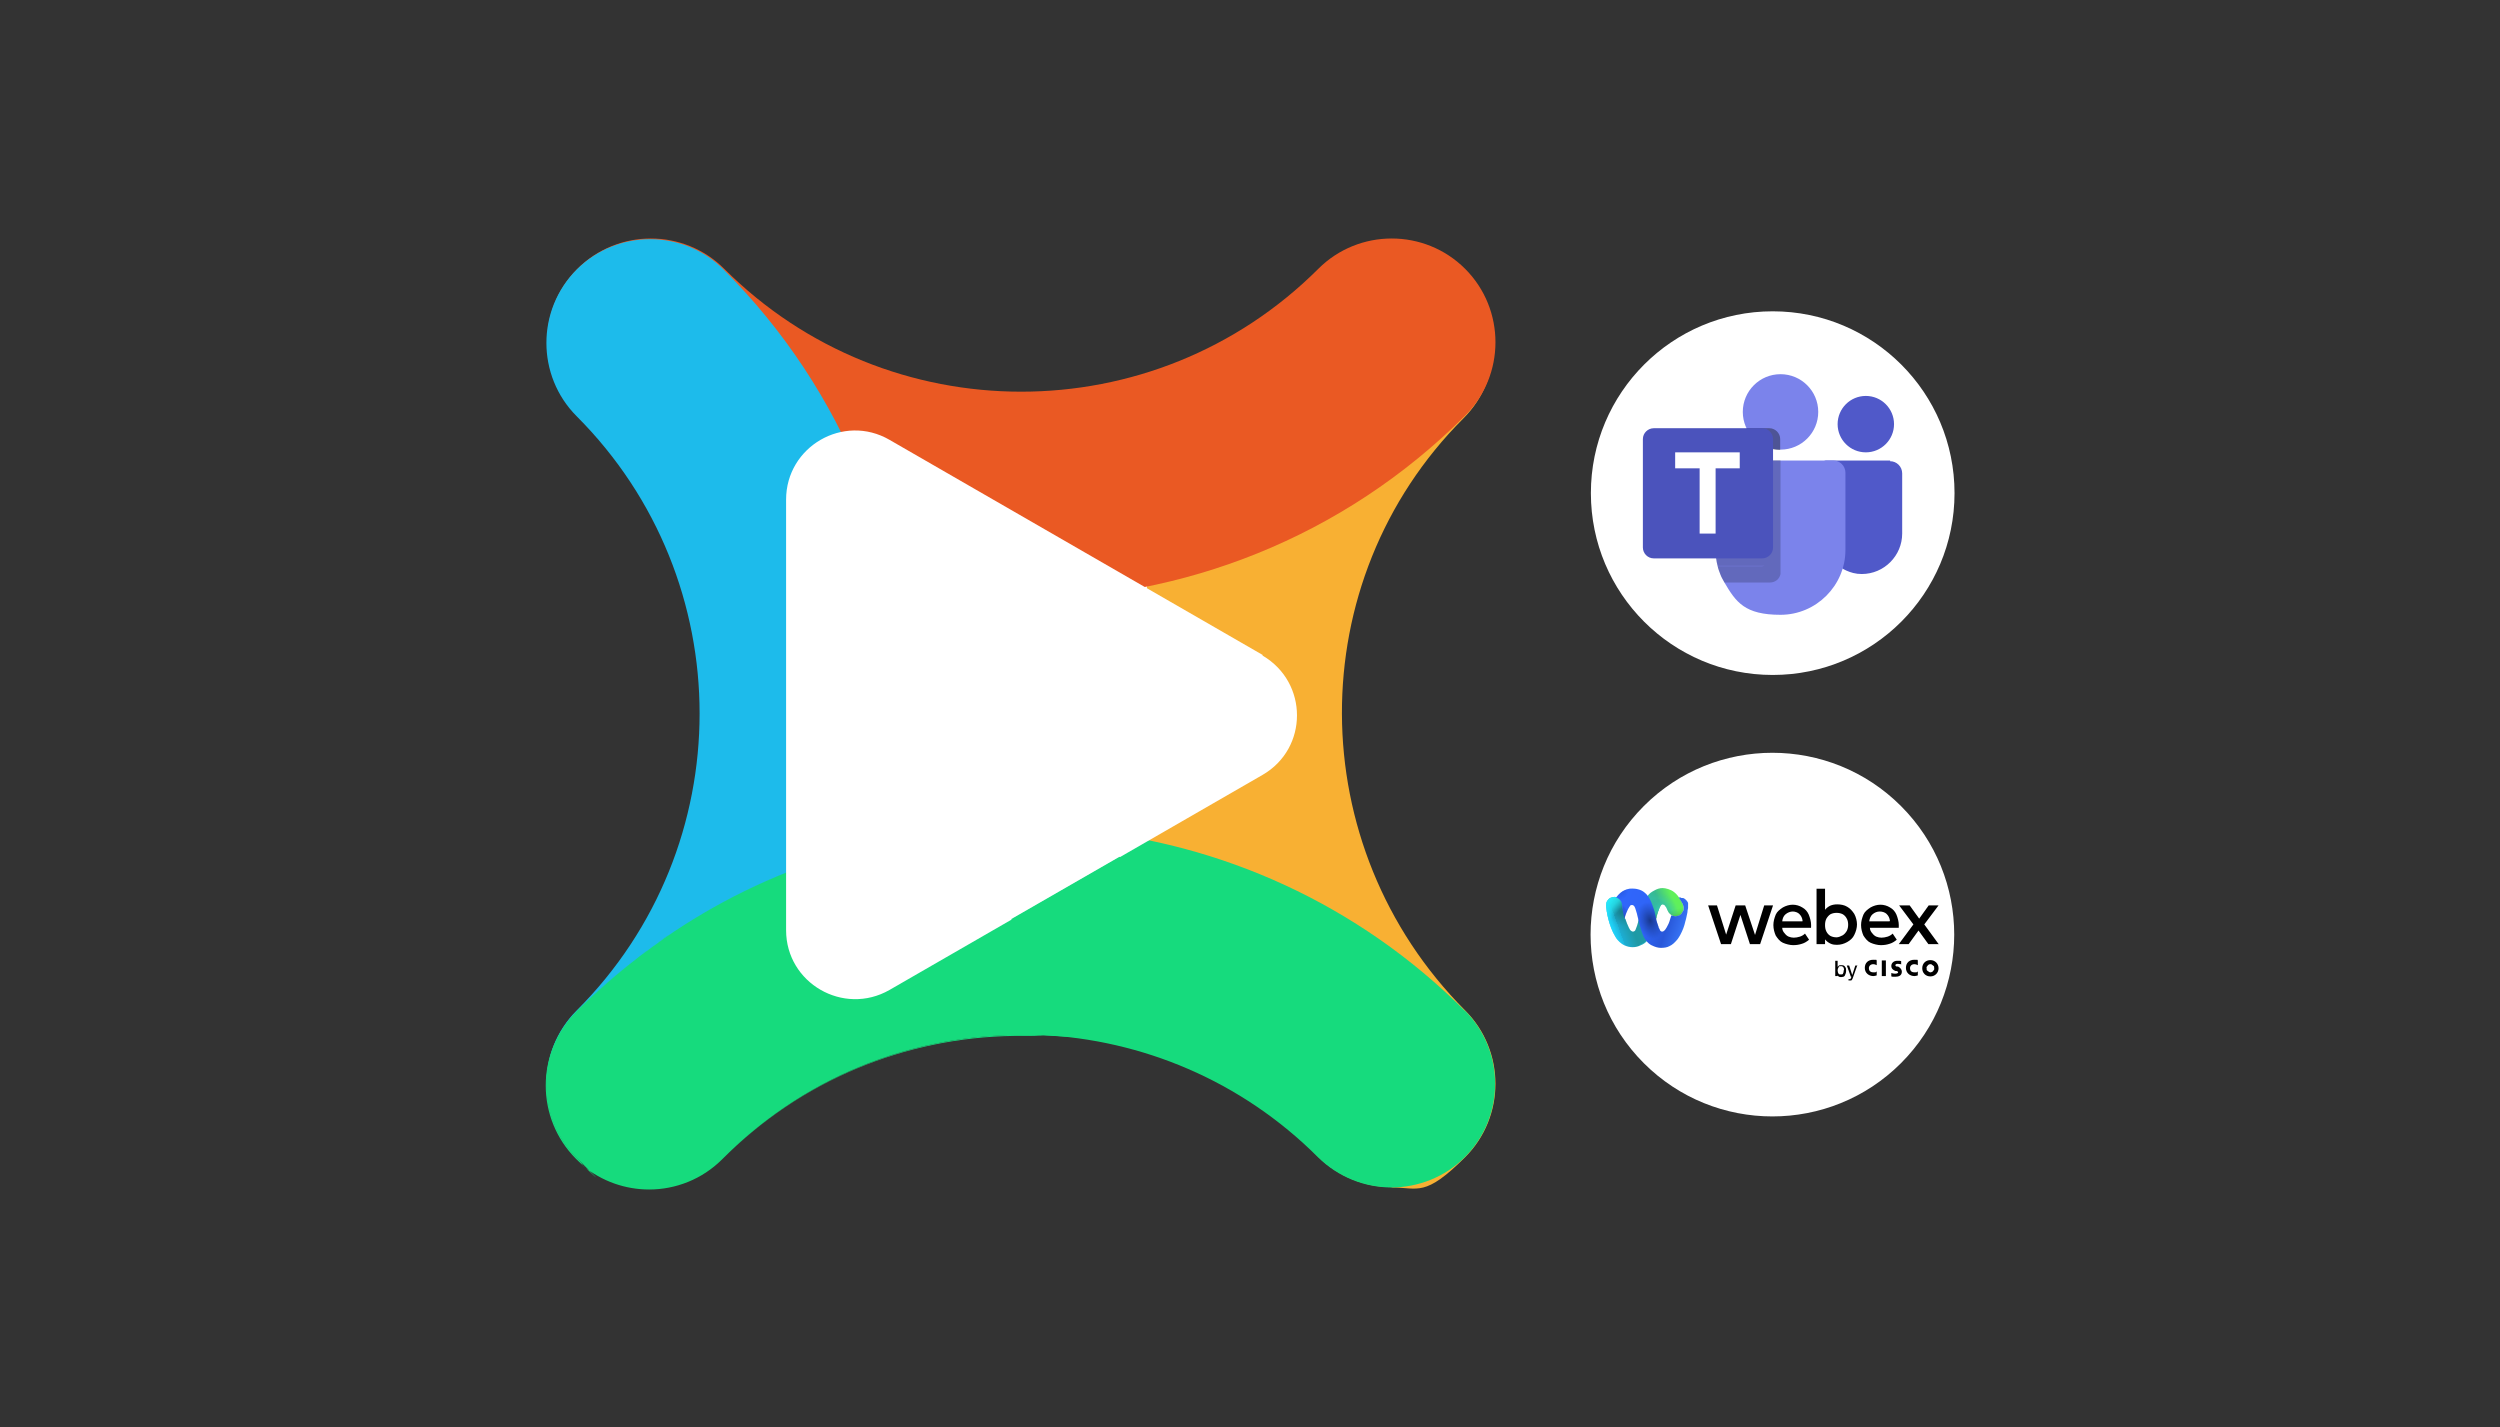
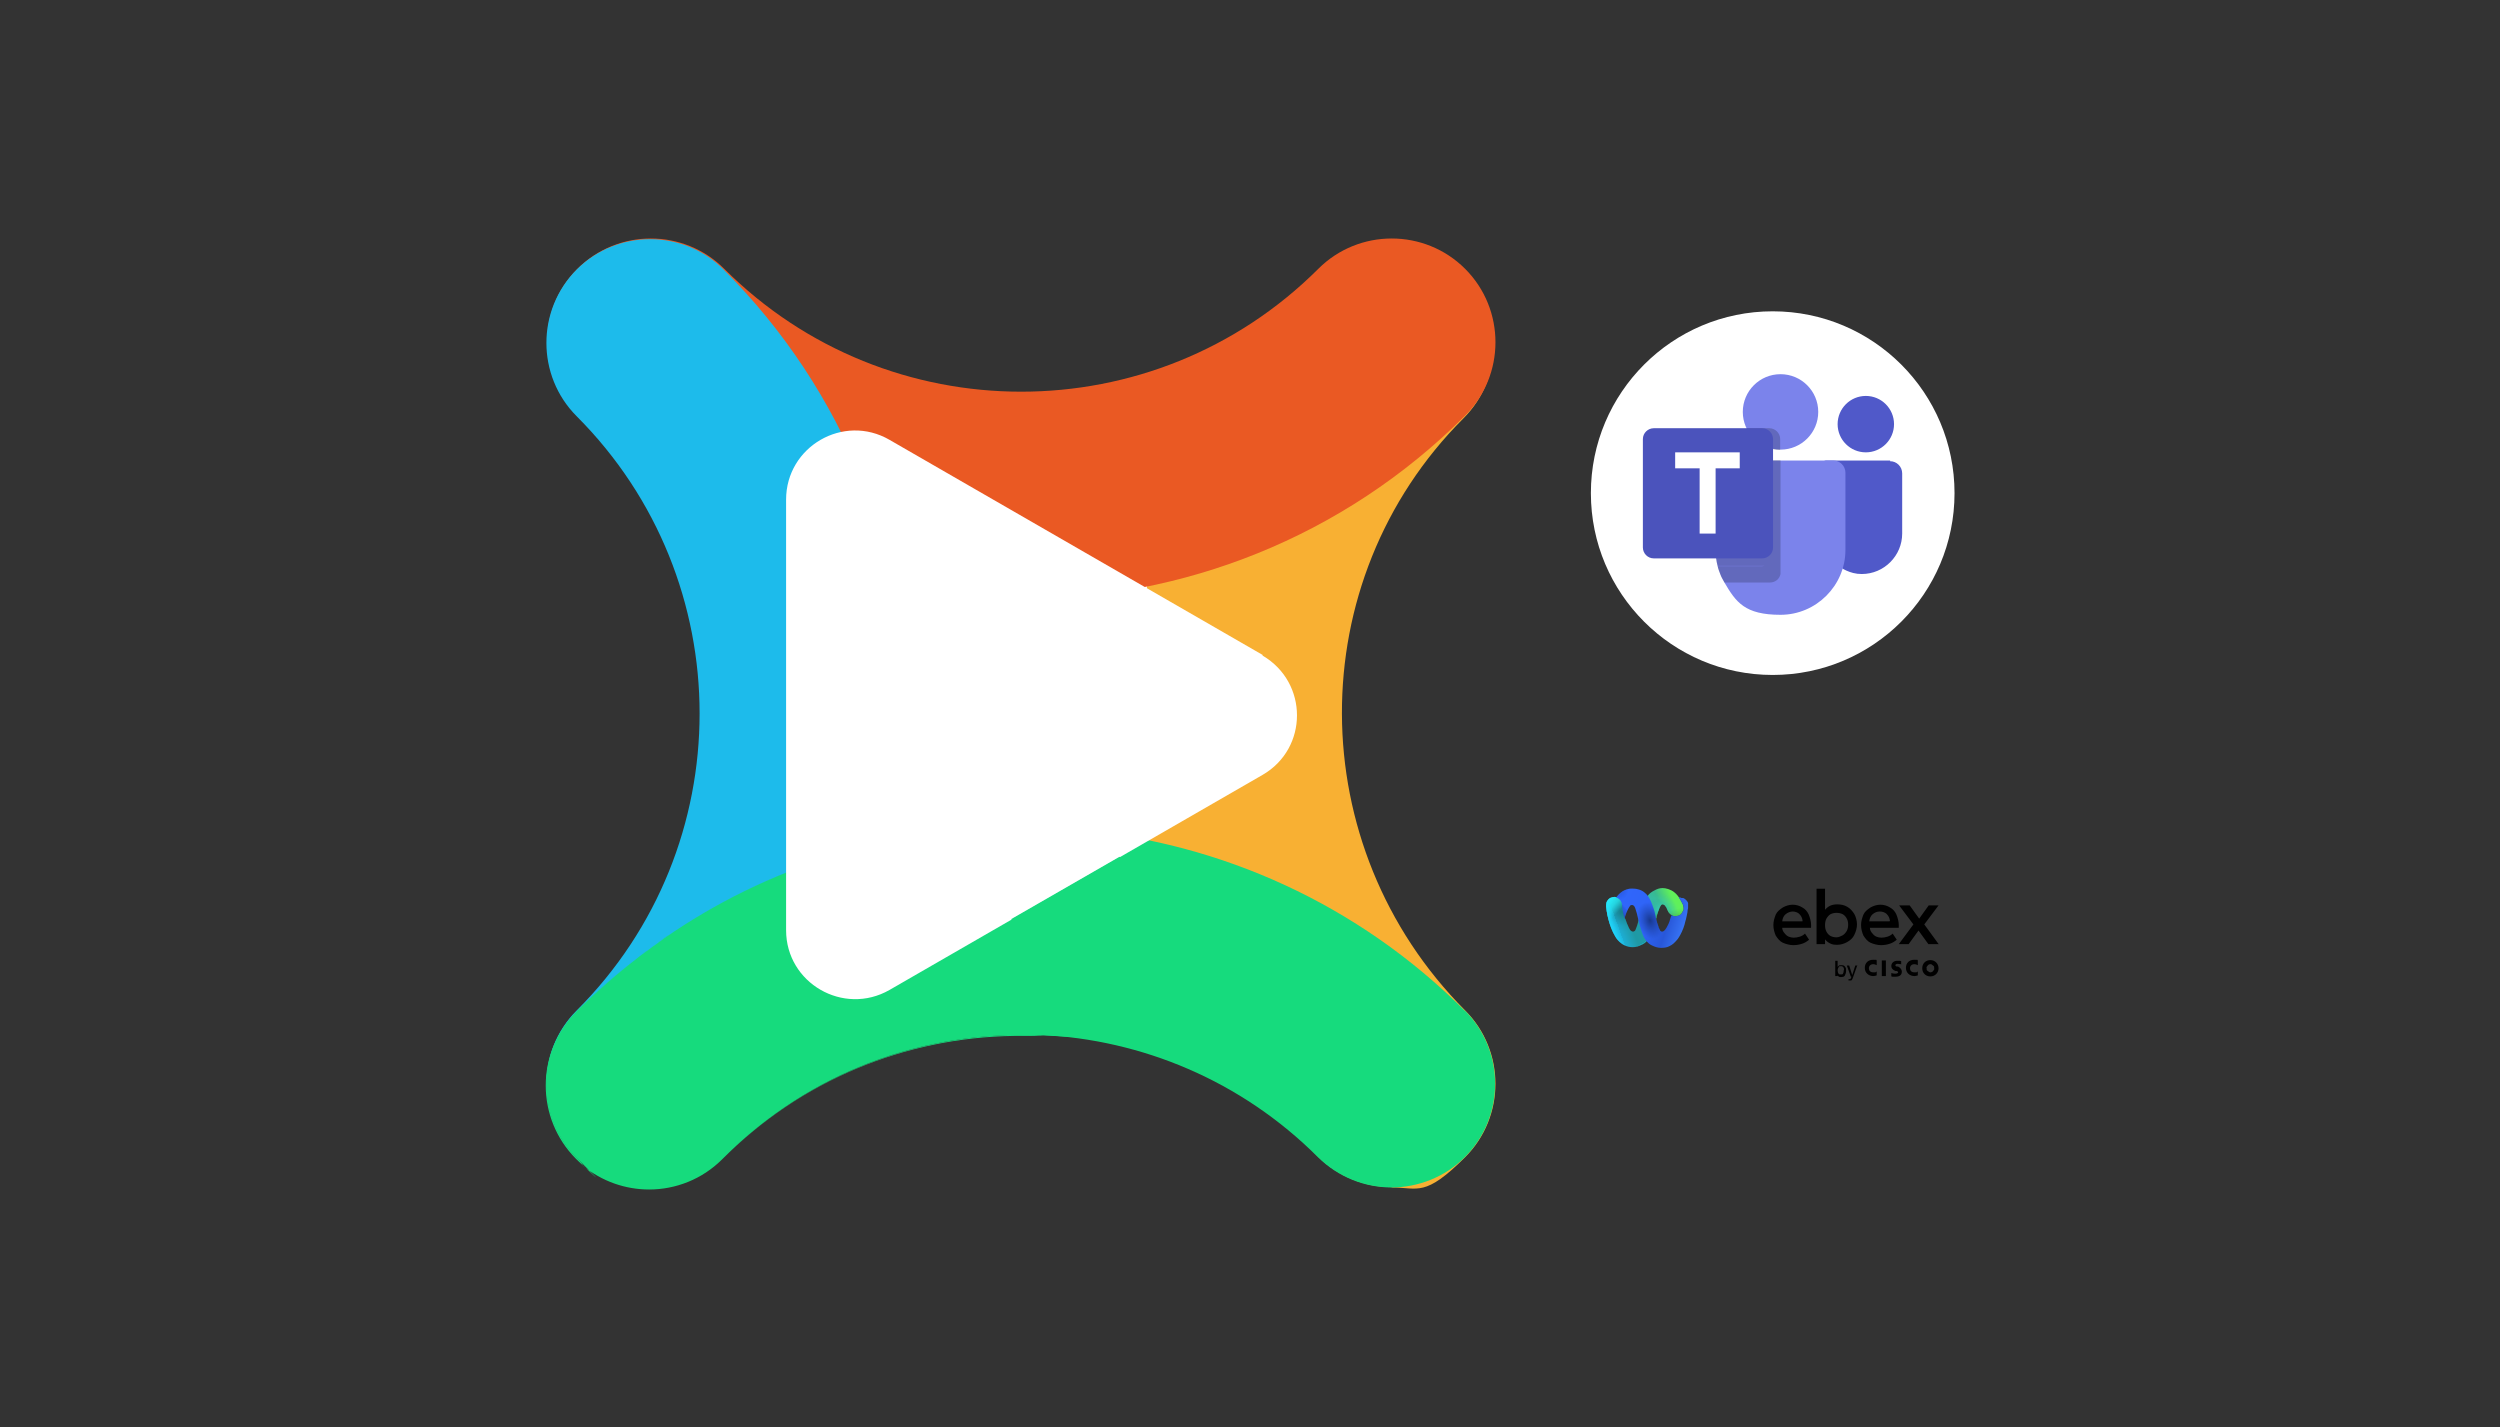
<svg xmlns="http://www.w3.org/2000/svg" version="1.1" viewBox="0 0 735.6 420">
  <rect x="0" y="0" width="735.6" height="420" fill="#333333" stroke="none" />
  <defs>
    <style>
      .cls-1 {
        fill: none;
      }

      .cls-2 {
        fill: #7b83eb;
      }

      .cls-3 {
        fill-opacity: .2;
      }

      .cls-4 {
        fill: #ea5923;
      }

      .cls-5 {
        fill: url(#Sfumatura_senza_nome_12);
      }

      .cls-6 {
        fill: url(#Sfumatura_senza_nome_13);
      }

      .cls-7 {
        fill: url(#Sfumatura_senza_nome_18);
      }

      .cls-8 {
        fill: url(#Sfumatura_senza_nome_19);
      }

      .cls-9 {
        fill: url(#Sfumatura_senza_nome_16);
      }

      .cls-10 {
        fill: url(#Sfumatura_senza_nome_17);
      }

      .cls-11 {
        fill: url(#Sfumatura_senza_nome_20);
      }

      .cls-12 {
        fill: url(#Sfumatura_senza_nome_21);
      }

      .cls-13 {
        fill: url(#Sfumatura_senza_nome_30);
      }

      .cls-14 {
        fill: url(#Sfumatura_senza_nome_14);
      }

      .cls-15 {
        fill: url(#Sfumatura_senza_nome_15);
      }

      .cls-16 {
        fill: url(#Sfumatura_senza_nome_31);
      }

      .cls-17 {
        fill: url(#Sfumatura_senza_nome_35);
      }

      .cls-18 {
        fill: url(#Sfumatura_senza_nome_33);
      }

      .cls-19 {
        fill: url(#Sfumatura_senza_nome_34);
      }

      .cls-20 {
        fill: url(#Sfumatura_senza_nome_32);
      }

      .cls-21 {
        fill: url(#Sfumatura_senza_nome_22);
      }

      .cls-22 {
        fill: url(#Sfumatura_senza_nome_23);
      }

      .cls-23 {
        fill: url(#Sfumatura_senza_nome_28);
      }

      .cls-24 {
        fill: url(#Sfumatura_senza_nome_29);
      }

      .cls-25 {
        fill: url(#Sfumatura_senza_nome_26);
      }

      .cls-26 {
        fill: url(#Sfumatura_senza_nome_27);
      }

      .cls-27 {
        fill: url(#Sfumatura_senza_nome_24);
      }

      .cls-28 {
        fill: url(#Sfumatura_senza_nome_25);
      }

      .cls-29 {
        fill: url(#Sfumatura_senza_nome_10);
      }

      .cls-30 {
        fill: url(#Sfumatura_senza_nome_11);
      }

      .cls-31 {
        fill: #16db7d;
      }

      .cls-32 {
        fill: #4b53bc;
      }

      .cls-33 {
        fill: #f8b033;
      }

      .cls-34 {
        fill: #fff;
      }

      .cls-35 {
        fill: #1dbbeb;
      }

      .cls-36 {
        fill: url(#Sfumatura_senza_nome);
      }

      .cls-37 {
        fill: #5059c9;
      }

      .cls-38 {
        fill-opacity: 0;
      }

      .cls-39 {
        fill: url(#Sfumatura_senza_nome_8);
      }

      .cls-40 {
        fill: url(#Sfumatura_senza_nome_9);
      }

      .cls-41 {
        fill: url(#Sfumatura_senza_nome_6);
      }

      .cls-42 {
        fill: url(#Sfumatura_senza_nome_7);
      }

      .cls-43 {
        fill: url(#Sfumatura_senza_nome_5);
      }

      .cls-44 {
        fill: url(#Sfumatura_senza_nome_3);
      }

      .cls-45 {
        fill: url(#Sfumatura_senza_nome_4);
      }

      .cls-46 {
        fill: url(#Sfumatura_senza_nome_2);
      }

      .cls-47 {
        clip-path: url(#clippath);
      }
    </style>
    <clipPath id="clippath">
      <rect class="cls-1" x="472.6" y="261.5" width="97.9" height="26.9" />
    </clipPath>
    <linearGradient id="Sfumatura_senza_nome" data-name="Sfumatura senza nome" x1="473.5" y1="1559.8" x2="492.6" y2="1552.1" gradientTransform="translate(0 -1286.7)" gradientUnits="userSpaceOnUse">
      <stop offset="0" stop-color="#1cbbf3" />
      <stop offset=".3" stop-color="#1f99a5" />
      <stop offset=".5" stop-color="#209ca6" />
      <stop offset=".5" stop-color="#24a4aa" />
      <stop offset=".6" stop-color="#2bb3b0" />
      <stop offset=".6" stop-color="#30bdb4" />
      <stop offset=".8" stop-color="#38ba90" />
      <stop offset="1" stop-color="#60f05a" />
    </linearGradient>
    <radialGradient id="Sfumatura_senza_nome_2" data-name="Sfumatura senza nome 2" cx="-2649.9" cy="471.2" fx="-2649.9" fy="471.2" r=".3" gradientTransform="translate(28302 64570.3) rotate(74.3) scale(26.2 19.9)" gradientUnits="userSpaceOnUse">
      <stop offset="0" stop-color="#227b60" />
      <stop offset="0" stop-color="#227b60" stop-opacity=".8" />
      <stop offset=".6" stop-color="#227b60" stop-opacity=".2" />
      <stop offset=".8" stop-color="#227b60" stop-opacity="0" />
    </radialGradient>
    <radialGradient id="Sfumatura_senza_nome_3" data-name="Sfumatura senza nome 3" cx="-2668.1" cy="375.3" fx="-2668.1" fy="375.3" r=".3" gradientTransform="translate(4626.3 47593.7) rotate(91.1) scale(17.7 13.5)" gradientUnits="userSpaceOnUse">
      <stop offset="0" stop-color="#227b60" />
      <stop offset=".2" stop-color="#227b60" stop-opacity=".7" />
      <stop offset=".7" stop-color="#227b60" stop-opacity=".2" />
      <stop offset=".9" stop-color="#227b60" stop-opacity="0" />
    </radialGradient>
    <radialGradient id="Sfumatura_senza_nome_4" data-name="Sfumatura senza nome 4" cx="-2656" cy="344.1" fx="-2656" fy="344.1" r=".3" gradientTransform="translate(5592.8 43989.3) rotate(88.6) scale(16.5 11.7)" gradientUnits="userSpaceOnUse">
      <stop offset="0" stop-color="#227b60" />
      <stop offset="0" stop-color="#227b60" stop-opacity=".9" />
      <stop offset=".3" stop-color="#227b60" stop-opacity=".5" />
      <stop offset=".6" stop-color="#227b60" stop-opacity=".2" />
      <stop offset=".8" stop-color="#227b60" stop-opacity="0" />
      <stop offset=".9" stop-color="#227b60" stop-opacity="0" />
    </radialGradient>
    <radialGradient id="Sfumatura_senza_nome_5" data-name="Sfumatura senza nome 5" cx="-2641.9" cy="280.5" fx="-2641.9" fy="280.5" r=".3" gradientTransform="translate(4000.2 35348.8) rotate(88.6) scale(13.3 9.5)" gradientUnits="userSpaceOnUse">
      <stop offset="0" stop-color="#227b60" />
      <stop offset=".4" stop-color="#227b60" stop-opacity=".6" />
      <stop offset=".9" stop-color="#227b60" stop-opacity="0" />
    </radialGradient>
    <radialGradient id="Sfumatura_senza_nome_6" data-name="Sfumatura senza nome 6" cx="-2622.9" cy="150.7" fx="-2622.9" fy="150.7" r=".3" gradientTransform="translate(2194.1 28057.6) rotate(88.6) scale(10.6 6.8)" gradientUnits="userSpaceOnUse">
      <stop offset="0" stop-color="#20735a" />
      <stop offset=".2" stop-color="#20745a" stop-opacity=".9" />
      <stop offset=".4" stop-color="#21755c" stop-opacity=".7" />
      <stop offset=".7" stop-color="#21785d" stop-opacity=".4" />
      <stop offset="1" stop-color="#227b60" stop-opacity="0" />
    </radialGradient>
    <radialGradient id="Sfumatura_senza_nome_7" data-name="Sfumatura senza nome 7" cx="-2525.8" cy="578.6" fx="-2525.8" fy="578.6" r=".3" gradientTransform="translate(43008.4 10911.8) rotate(23.8) scale(17.1 12.8)" gradientUnits="userSpaceOnUse">
      <stop offset="0" stop-color="#227a61" />
      <stop offset=".4" stop-color="#227a61" stop-opacity=".6" />
      <stop offset=".7" stop-color="#227a61" stop-opacity=".2" />
      <stop offset=".9" stop-color="#227a61" stop-opacity="0" />
    </radialGradient>
    <radialGradient id="Sfumatura_senza_nome_8" data-name="Sfumatura senza nome 8" cx="-2579.6" cy="560.8" fx="-2579.6" fy="560.8" r=".3" gradientTransform="translate(55262.9 24688.9) rotate(35.3) scale(22.8 20.9)" gradientUnits="userSpaceOnUse">
      <stop offset="0" stop-color="#3cd9c3" />
      <stop offset="0" stop-color="#3bd7c1" stop-opacity=".9" />
      <stop offset=".4" stop-color="#38ceb9" stop-opacity=".4" />
      <stop offset=".7" stop-color="#36c8b4" stop-opacity=".1" />
      <stop offset=".8" stop-color="#35c6b2" stop-opacity="0" />
    </radialGradient>
    <radialGradient id="Sfumatura_senza_nome_9" data-name="Sfumatura senza nome 9" cx="-2705.8" cy="616.2" fx="-2705.8" fy="616.2" r=".3" gradientTransform="translate(9955625.8 4891008.4) rotate(35.3) scale(4055 2845.6)" gradientUnits="userSpaceOnUse">
      <stop offset="0" stop-color="#3cd9c3" />
      <stop offset="0" stop-color="#3bd7c1" stop-opacity=".9" />
      <stop offset=".4" stop-color="#38ceb9" stop-opacity=".4" />
      <stop offset=".7" stop-color="#36c8b4" stop-opacity=".1" />
      <stop offset=".8" stop-color="#35c6b2" stop-opacity="0" />
    </radialGradient>
    <radialGradient id="Sfumatura_senza_nome_10" data-name="Sfumatura senza nome 10" cx="-2701.6" cy="480.1" fx="-2701.6" fy="480.1" r=".3" gradientTransform="translate(1856 55869.3) rotate(101) scale(20.1 24.9)" gradientUnits="userSpaceOnUse">
      <stop offset="0" stop-color="#237f66" stop-opacity=".8" />
      <stop offset="0" stop-color="#2c8c70" stop-opacity=".6" />
      <stop offset=".2" stop-color="#3da785" stop-opacity=".4" />
      <stop offset=".3" stop-color="#4aba93" stop-opacity=".2" />
      <stop offset=".5" stop-color="#51c59c" stop-opacity="0" />
      <stop offset=".6" stop-color="#54c99f" stop-opacity="0" />
    </radialGradient>
    <radialGradient id="Sfumatura_senza_nome_11" data-name="Sfumatura senza nome 11" cx="-2667.4" cy="718.7" fx="-2667.4" fy="718.7" r=".3" gradientTransform="translate(28998.7 -66996.7) rotate(-50.8) scale(26.3 28.4)" gradientUnits="userSpaceOnUse">
      <stop offset="0" stop-color="#167c8a" />
      <stop offset="0" stop-color="#167c8a" stop-opacity=".9" />
      <stop offset=".3" stop-color="#177f8d" stop-opacity=".4" />
      <stop offset=".5" stop-color="#17818f" stop-opacity=".1" />
      <stop offset=".7" stop-color="#178290" stop-opacity="0" />
    </radialGradient>
    <radialGradient id="Sfumatura_senza_nome_12" data-name="Sfumatura senza nome 12" cx="-2630" cy="731.6" fx="-2630" fy="731.6" r=".3" gradientTransform="translate(50185.9 -47854.5) rotate(-31.7) scale(25.7 20.3)" gradientUnits="userSpaceOnUse">
      <stop offset="0" stop-color="#177d87" />
      <stop offset="0" stop-color="#177e89" stop-opacity=".8" />
      <stop offset=".2" stop-color="#177f8b" stop-opacity=".5" />
      <stop offset=".3" stop-color="#17818d" stop-opacity=".3" />
      <stop offset=".4" stop-color="#17818f" stop-opacity=".1" />
      <stop offset=".5" stop-color="#178290" stop-opacity="0" />
      <stop offset=".6" stop-color="#178290" stop-opacity="0" />
    </radialGradient>
    <radialGradient id="Sfumatura_senza_nome_13" data-name="Sfumatura senza nome 13" cx="-2896.2" cy="763.7" fx="-2896.2" fy="763.7" r=".3" gradientTransform="translate(-35274.4 -27449.2) rotate(-130.5) scale(15.3 12)" gradientUnits="userSpaceOnUse">
      <stop offset=".3" stop-color="#177f8a" />
      <stop offset=".3" stop-color="#177f8a" />
      <stop offset=".4" stop-color="#17808c" stop-opacity=".7" />
      <stop offset=".5" stop-color="#17818d" stop-opacity=".4" />
      <stop offset=".6" stop-color="#17818f" stop-opacity=".2" />
      <stop offset=".7" stop-color="#17828f" stop-opacity=".1" />
      <stop offset=".9" stop-color="#178290" stop-opacity="0" />
      <stop offset="1" stop-color="#178290" stop-opacity="0" />
    </radialGradient>
    <radialGradient id="Sfumatura_senza_nome_14" data-name="Sfumatura senza nome 14" cx="-2944.8" cy="575.7" fx="-2944.8" fy="575.7" r=".3" gradientTransform="translate(-42339.3 3399.5) rotate(-173.1) scale(14.3)" gradientUnits="userSpaceOnUse">
      <stop offset="0" stop-color="#13656e" />
      <stop offset="0" stop-color="#13646e" stop-opacity=".7" />
      <stop offset=".3" stop-color="#12646e" stop-opacity=".4" />
      <stop offset=".4" stop-color="#12636e" stop-opacity=".2" />
      <stop offset=".6" stop-color="#12636e" stop-opacity="0" />
      <stop offset=".7" stop-color="#12636e" stop-opacity="0" />
    </radialGradient>
    <radialGradient id="Sfumatura_senza_nome_15" data-name="Sfumatura senza nome 15" cx="-2951.8" cy="888.4" fx="-2951.8" fy="888.4" r=".3" gradientTransform="translate(-20491.4 -21823.8) rotate(-119.3) scale(10 8.4)" gradientUnits="userSpaceOnUse">
      <stop offset="0" stop-color="#146a73" />
      <stop offset=".2" stop-color="#156f79" stop-opacity=".8" />
      <stop offset=".5" stop-color="#167783" stop-opacity=".4" />
      <stop offset=".7" stop-color="#167d8a" stop-opacity=".2" />
      <stop offset=".8" stop-color="#17818e" stop-opacity="0" />
      <stop offset=".9" stop-color="#178290" stop-opacity="0" />
    </radialGradient>
    <radialGradient id="Sfumatura_senza_nome_16" data-name="Sfumatura senza nome 16" cx="-2609.5" cy="1030.4" fx="-2609.5" fy="1030.4" r=".3" gradientTransform="translate(7812.5 -24392.3) rotate(-56) scale(9.4 7.5)" gradientUnits="userSpaceOnUse">
      <stop offset="0" stop-color="#198e9c" />
      <stop offset="0" stop-color="#198e9c" stop-opacity=".9" />
      <stop offset=".4" stop-color="#198e9c" stop-opacity=".5" />
      <stop offset=".7" stop-color="#198e9c" stop-opacity=".2" />
      <stop offset=".9" stop-color="#198e9c" stop-opacity="0" />
      <stop offset="1" stop-color="#198e9c" stop-opacity="0" />
    </radialGradient>
    <linearGradient id="Sfumatura_senza_nome_17" data-name="Sfumatura senza nome 17" x1="475.1" y1="1547.7" x2="483.5" y2="1555.4" gradientTransform="translate(0 -1286.7)" gradientUnits="userSpaceOnUse">
      <stop offset="0" stop-color="#2bf9ff" />
      <stop offset=".3" stop-color="#29f9ff" stop-opacity=".6" />
      <stop offset=".4" stop-color="#27faff" stop-opacity=".3" />
      <stop offset=".5" stop-color="#26faff" stop-opacity="0" />
      <stop offset=".5" stop-color="#26faff" stop-opacity="0" />
    </linearGradient>
    <linearGradient id="Sfumatura_senza_nome_18" data-name="Sfumatura senza nome 18" x1="470" y1="1560.1" x2="479.9" y2="1557.4" gradientTransform="translate(0 -1286.7)" gradientUnits="userSpaceOnUse">
      <stop offset="0" stop-color="#26faff" />
      <stop offset="0" stop-color="#26faff" stop-opacity=".9" />
      <stop offset=".2" stop-color="#26faff" stop-opacity=".5" />
      <stop offset=".4" stop-color="#26faff" stop-opacity=".2" />
      <stop offset=".5" stop-color="#26faff" stop-opacity="0" />
      <stop offset=".6" stop-color="#26faff" stop-opacity="0" />
    </linearGradient>
    <linearGradient id="Sfumatura_senza_nome_19" data-name="Sfumatura senza nome 19" x1="472.6" y1="1559.9" x2="483.7" y2="1555.9" gradientTransform="translate(0 -1286.7)" gradientUnits="userSpaceOnUse">
      <stop offset="0" stop-color="#21deff" />
      <stop offset="0" stop-color="#21deff" stop-opacity=".9" />
      <stop offset=".2" stop-color="#21deff" stop-opacity=".5" />
      <stop offset=".3" stop-color="#21deff" stop-opacity=".2" />
      <stop offset=".3" stop-color="#21deff" stop-opacity="0" />
      <stop offset=".4" stop-color="#21deff" stop-opacity="0" />
    </linearGradient>
    <linearGradient id="Sfumatura_senza_nome_20" data-name="Sfumatura senza nome 20" x1="483.4" y1="1554.3" x2="489.7" y2="1564.5" gradientTransform="translate(0 -1286.7)" gradientUnits="userSpaceOnUse">
      <stop offset=".6" stop-color="#21deff" stop-opacity="0" />
      <stop offset=".7" stop-color="#21deff" stop-opacity="0" />
      <stop offset=".7" stop-color="#21deff" stop-opacity=".2" />
      <stop offset=".8" stop-color="#21deff" stop-opacity=".5" />
      <stop offset="1" stop-color="#21deff" stop-opacity=".9" />
      <stop offset="1" stop-color="#21deff" />
    </linearGradient>
    <linearGradient id="Sfumatura_senza_nome_21" data-name="Sfumatura senza nome 21" x1="490.2" y1="1558.2" x2="489.2" y2="1553.5" gradientTransform="translate(0 -1286.7)" gradientUnits="userSpaceOnUse">
      <stop offset="0" stop-color="#44b044" />
      <stop offset="0" stop-color="#44b044" stop-opacity=".8" />
      <stop offset=".3" stop-color="#44b044" stop-opacity=".5" />
      <stop offset=".4" stop-color="#44b044" stop-opacity=".3" />
      <stop offset=".6" stop-color="#44b044" stop-opacity=".1" />
      <stop offset=".7" stop-color="#44b044" stop-opacity="0" />
      <stop offset=".8" stop-color="#44b044" stop-opacity="0" />
    </linearGradient>
    <linearGradient id="Sfumatura_senza_nome_22" data-name="Sfumatura senza nome 22" x1="476.7" y1="1553.1" x2="497.1" y2="1559.9" gradientTransform="translate(0 -1286.7)" gradientUnits="userSpaceOnUse">
      <stop offset="0" stop-color="#3066fb" />
      <stop offset=".4" stop-color="#2f64f7" />
      <stop offset=".7" stop-color="#2857d9" />
      <stop offset="1" stop-color="#3c7eff" />
    </linearGradient>
    <radialGradient id="Sfumatura_senza_nome_23" data-name="Sfumatura senza nome 23" cx="-2702.8" cy="455.3" fx="-2702.8" fy="455.3" r=".3" gradientTransform="translate(-3021.7 85878) rotate(98.7) scale(31.5 20.8)" gradientUnits="userSpaceOnUse">
      <stop offset="0" stop-color="#1a3d9c" />
      <stop offset=".4" stop-color="#1a3d9c" stop-opacity=".4" />
      <stop offset=".7" stop-color="#1a3d9c" stop-opacity="0" />
    </radialGradient>
    <radialGradient id="Sfumatura_senza_nome_24" data-name="Sfumatura senza nome 24" cx="-2707.5" cy="613.7" fx="-2707.5" fy="613.7" r=".3" gradientTransform="translate(-312011.3 10558198.6) rotate(98.7) scale(3878.8 2091.4)" gradientUnits="userSpaceOnUse">
      <stop offset="0" stop-color="#1a3d9c" />
      <stop offset=".4" stop-color="#1a3d9c" stop-opacity=".4" />
      <stop offset=".7" stop-color="#1a3d9c" stop-opacity="0" />
    </radialGradient>
    <radialGradient id="Sfumatura_senza_nome_25" data-name="Sfumatura senza nome 25" cx="-2709" cy="612.9" fx="-2709" fy="612.9" r=".3" gradientTransform="translate(-709039.4 12530694.7) rotate(98.6) scale(4619.4 1908.4)" gradientUnits="userSpaceOnUse">
      <stop offset="0" stop-color="#1a3d9c" />
      <stop offset=".4" stop-color="#1a3d9c" stop-opacity=".4" />
      <stop offset=".7" stop-color="#1a3d9c" stop-opacity="0" />
    </radialGradient>
    <radialGradient id="Sfumatura_senza_nome_26" data-name="Sfumatura senza nome 26" cx="-2669" cy="454.8" fx="-2669" fy="454.8" r=".3" gradientTransform="translate(18017.8 72326.6) rotate(83.1) scale(27.6 19.2)" gradientUnits="userSpaceOnUse">
      <stop offset="0" stop-color="#1a3d9c" />
      <stop offset=".2" stop-color="#1a3d9c" stop-opacity=".7" />
      <stop offset=".3" stop-color="#1a3d9c" stop-opacity=".4" />
      <stop offset=".5" stop-color="#1a3d9c" stop-opacity=".2" />
      <stop offset=".6" stop-color="#1a3d9c" stop-opacity="0" />
      <stop offset=".7" stop-color="#1a3d9c" stop-opacity="0" />
    </radialGradient>
    <radialGradient id="Sfumatura_senza_nome_27" data-name="Sfumatura senza nome 27" cx="-2651.2" cy="456.2" fx="-2651.2" fy="456.2" r=".3" gradientTransform="translate(27059.3 65824.7) rotate(74.6) scale(26.5 18)" gradientUnits="userSpaceOnUse">
      <stop offset="0" stop-color="#18388f" />
      <stop offset=".4" stop-color="#193b96" stop-opacity=".4" />
      <stop offset=".7" stop-color="#1a3d9c" stop-opacity="0" />
    </radialGradient>
    <radialGradient id="Sfumatura_senza_nome_28" data-name="Sfumatura senza nome 28" cx="-2577" cy="372.1" fx="-2577" fy="372.1" r=".3" gradientTransform="translate(13104.9 29688.3) rotate(74.6) scale(12.3 11.7)" gradientUnits="userSpaceOnUse">
      <stop offset="0" stop-color="#18388f" />
      <stop offset="0" stop-color="#183992" stop-opacity=".8" />
      <stop offset=".2" stop-color="#193b96" stop-opacity=".5" />
      <stop offset=".3" stop-color="#193c98" stop-opacity=".3" />
      <stop offset=".5" stop-color="#1a3c9a" stop-opacity=".1" />
      <stop offset=".6" stop-color="#1a3d9c" stop-opacity="0" />
      <stop offset=".7" stop-color="#1a3d9c" stop-opacity="0" />
    </radialGradient>
    <radialGradient id="Sfumatura_senza_nome_29" data-name="Sfumatura senza nome 29" cx="-2577.2" cy="372.1" fx="-2577.2" fy="372.1" r=".3" gradientTransform="translate(13105.2 29690.4) rotate(74.6) scale(12.3 11.7)" gradientUnits="userSpaceOnUse">
      <stop offset="0" stop-color="#1a3d9c" stop-opacity=".8" />
      <stop offset="0" stop-color="#1a3d9c" stop-opacity=".8" />
      <stop offset=".2" stop-color="#1a3d9c" stop-opacity=".4" />
      <stop offset=".4" stop-color="#1a3d9c" stop-opacity=".2" />
      <stop offset=".6" stop-color="#1a3d9c" stop-opacity="0" />
      <stop offset=".7" stop-color="#1a3d9c" stop-opacity="0" />
    </radialGradient>
    <radialGradient id="Sfumatura_senza_nome_30" data-name="Sfumatura senza nome 30" cx="-2645.3" cy="480" fx="-2645.3" fy="480" r=".3" gradientTransform="translate(39478.5 68205.4) rotate(67) scale(29.4 19.5)" gradientUnits="userSpaceOnUse">
      <stop offset="0" stop-color="#1a3d9c" />
      <stop offset=".4" stop-color="#1a3d9c" stop-opacity=".6" />
      <stop offset=".5" stop-color="#1a3d9c" stop-opacity=".4" />
      <stop offset=".7" stop-color="#1a3d9c" stop-opacity=".1" />
      <stop offset=".8" stop-color="#1a3d9c" stop-opacity="0" />
    </radialGradient>
    <radialGradient id="Sfumatura_senza_nome_31" data-name="Sfumatura senza nome 31" cx="-2640.2" cy="412.8" fx="-2640.2" fy="412.8" r=".3" gradientTransform="translate(20073.3 54713.9) rotate(76.1) scale(21.8 14.4)" gradientUnits="userSpaceOnUse">
      <stop offset="0" stop-color="#1a3d9c" />
      <stop offset="0" stop-color="#1a3d9c" stop-opacity=".9" />
      <stop offset=".2" stop-color="#1a3d9c" stop-opacity=".6" />
      <stop offset=".4" stop-color="#1a3d9c" stop-opacity=".4" />
      <stop offset=".5" stop-color="#1a3d9c" stop-opacity=".2" />
      <stop offset=".7" stop-color="#1a3d9c" stop-opacity=".1" />
      <stop offset=".8" stop-color="#1a3d9c" stop-opacity="0" />
      <stop offset="1" stop-color="#1a3d9c" stop-opacity="0" />
    </radialGradient>
    <radialGradient id="Sfumatura_senza_nome_32" data-name="Sfumatura senza nome 32" cx="-2640.2" cy="412.8" fx="-2640.2" fy="412.8" r=".3" gradientTransform="translate(20073.3 54713.9) rotate(76.1) scale(21.8 14.4)" gradientUnits="userSpaceOnUse">
      <stop offset="0" stop-color="#1b3e9e" />
      <stop offset="0" stop-color="#1b3e9e" stop-opacity=".9" />
      <stop offset=".2" stop-color="#1b3e9d" stop-opacity=".6" />
      <stop offset=".4" stop-color="#1a3d9d" stop-opacity=".4" />
      <stop offset=".5" stop-color="#1a3d9c" stop-opacity=".2" />
      <stop offset=".7" stop-color="#1a3d9c" stop-opacity=".1" />
      <stop offset=".8" stop-color="#1a3d9c" stop-opacity="0" />
      <stop offset="1" stop-color="#1a3d9c" stop-opacity="0" />
    </radialGradient>
    <radialGradient id="Sfumatura_senza_nome_33" data-name="Sfumatura senza nome 33" cx="-2616.6" cy="351.9" fx="-2616.6" fy="351.9" r=".3" gradientTransform="translate(14734.3 41743.1) rotate(76.1) scale(16.7 11)" gradientUnits="userSpaceOnUse">
      <stop offset="0" stop-color="#183991" />
      <stop offset="0" stop-color="#183992" stop-opacity=".9" />
      <stop offset=".2" stop-color="#193a95" stop-opacity=".7" />
      <stop offset=".3" stop-color="#193b97" stop-opacity=".4" />
      <stop offset=".5" stop-color="#1a3c99" stop-opacity=".2" />
      <stop offset=".7" stop-color="#1a3d9b" stop-opacity=".1" />
      <stop offset=".8" stop-color="#1a3d9c" stop-opacity="0" />
      <stop offset="1" stop-color="#1a3d9c" stop-opacity="0" />
    </radialGradient>
    <radialGradient id="Sfumatura_senza_nome_34" data-name="Sfumatura senza nome 34" cx="-2633.9" cy="342.2" fx="-2633.9" fy="342.2" r=".3" gradientTransform="translate(6200.3 34784) rotate(87.1) scale(13.2 11.6)" gradientUnits="userSpaceOnUse">
      <stop offset="0" stop-color="#2453d6" stop-opacity=".6" />
      <stop offset=".2" stop-color="#2453d6" stop-opacity=".5" />
      <stop offset=".5" stop-color="#2453d6" stop-opacity=".2" />
      <stop offset=".7" stop-color="#2453d6" stop-opacity="0" />
    </radialGradient>
    <linearGradient id="Sfumatura_senza_nome_35" data-name="Sfumatura senza nome 35" x1="489.8" y1="1544.9" x2="484.6" y2="1557.6" gradientTransform="translate(0 -1286.7)" gradientUnits="userSpaceOnUse">
      <stop offset="0" stop-color="#3774ff" />
      <stop offset="0" stop-color="#3774ff" stop-opacity=".9" />
      <stop offset=".2" stop-color="#3774ff" stop-opacity=".7" />
      <stop offset=".3" stop-color="#3774ff" stop-opacity=".3" />
      <stop offset=".4" stop-color="#3774ff" stop-opacity="0" />
    </linearGradient>
  </defs>
  <g>
    <g id="Livello_1">
      <g id="Livello_1-2" data-name="Livello_1">
        <g id="Livello_1-2">
          <g id="Livello_1-2-2" data-name="Livello_1-2">
            <g id="Livello_1-2-2">
              <g>
                <g>
                  <circle class="cls-34" cx="521.6" cy="145.1" r="53.5" />
                  <g>
                    <circle class="cls-2" cx="523.9" cy="121.2" r="11.1" />
                    <path class="cls-38" d="M523.1,123.6h-10.1v.2h0v.2c1.5,5.7,7.5,9.3,13.3,8.1v-5.3c0-1.8-1.5-3.2-3.2-3.2h0c0,.1,0,.1,0,.1h0Z" />
                    <path class="cls-3" d="M520.7,126h-6.9c1.8,3.9,5.8,6.4,10,6.4v-3.2c0-1.8-1.5-3.2-3.2-3.2h0Z" />
                    <circle class="cls-37" cx="549" cy="124.8" r="8.3" />
                    <g>
                      <path class="cls-37" d="M556.2,135.5h-18.8c-.9,0-1.5.7-1.5,1.5v19.4c-.1,5.7,3.9,10.8,9.4,12.2.8.2,1.6.3,2.5.3,6.6,0,11.9-5.4,11.9-11.9v-17.7c0-2-1.6-3.6-3.6-3.6h0Z" />
                      <path class="cls-2" d="M543,139.1v22.7c0,10.5-8.6,19.1-19.1,19.1s-13.1-3.7-16.5-9.5c-.4-.8-.9-1.5-1.2-2.4-.3-.8-.6-1.5-.8-2.4-.4-1.5-.6-3.2-.6-4.8v-22.7h0c0-2,1.6-3.6,3.6-3.6h31c2,0,3.6,1.6,3.6,3.6h0Z" />
-                       <path class="cls-3" d="M520.7,126h-6.9c1.8,3.9,5.8,6.4,10,6.4v-3.2c0-1.8-1.5-3.2-3.2-3.2h0Z" />
                      <path class="cls-38" d="M526.3,135.5v30.2c0,1.5-1,2.7-2.5,3.1-.2,0-.4.1-.7,0h-17c-.3-.8-.6-1.5-.8-2.4-.4-1.5-.6-3.2-.6-4.8v-22.7h0c0-2,1.6-3.6,3.6-3.6h17.9c0,.1,0,.1,0,.1Z" />
                      <path class="cls-3" d="M523.9,135.5v33.4c-.3,1.5-1.6,2.5-3.1,2.5h-13.4c-.4-.8-.9-1.5-1.2-2.4-.3-.8-.6-1.5-.8-2.4-.4-1.5-.6-3.2-.6-4.8v-22.7h0c0-2,1.6-3.6,3.6-3.6h15.5-.1,0ZM523.9,135.5v27.8c0,1.8-1.5,3.2-3.2,3.2h-15.3c-.4-1.5-.6-3.2-.6-4.8v-22.7h0c0-2,1.6-3.6,3.6-3.6h15.5ZM508.4,135.5h0c-2,0-3.6,1.6-3.6,3.6v22.7c0,1.6.2,3.2.6,4.8h13c1.8,0,3.2-1.5,3.2-3.2v-27.8h-13.2Z" />
                      <path class="cls-32" d="M486.6,126h31.9c1.8,0,3.2,1.5,3.2,3.2v31.9c0,1.8-1.5,3.2-3.2,3.2h-31.9c-1.8,0-3.2-1.5-3.2-3.2v-31.9c0-1.8,1.5-3.2,3.2-3.2Z" />
                      <path class="cls-34" d="M511.9,137.8h-7.1v19.2h-4.7v-19.2h-7.2v-4.7h19v4.7h0Z" />
                    </g>
                    <path class="cls-1" d="M483.3,106.8h76.4v76.4h-76.4v-76.4Z" />
                  </g>
                </g>
                <g>
-                   <circle class="cls-34" cx="521.5" cy="275" r="53.5" transform="translate(-41.7 449.3) rotate(-45)" />
                  <g class="cls-47">
                    <g>
-                       <path d="M519.1,266.4h2.6l-3.8,11.4h-3l-2.8-8.6-2.8,8.6h-2.9l-3.8-11.4h2.6l2.7,8.6,2.8-8.6h2.8l2.9,8.7,2.7-8.7h0Z" />
                      <path d="M532.8,273h-8.4c0,.6.3,1.2.7,1.6.3.4.7.8,1.2,1s1,.3,1.5.3,1.2-.1,1.8-.3,1.1-.5,1.5-.9l1.2,1.8c-.7.6-1.4,1-2.1,1.2-.9.3-1.7.4-2.6.4s-2.1-.3-3-.7c-.9-.4-1.5-1.2-2.1-2.1-.4-.9-.7-2-.7-3.1s.3-2.1.7-3.1c.4-.9,1.2-1.5,2.1-2.1.9-.5,1.9-.8,2.9-.8s2,.3,2.8.8c.9.5,1.5,1.2,1.9,2.1.4,1,.7,2.1.7,3.1s0,.6-.1.9h0ZM530.4,271c-.1-.9-.4-1.5-1-2.1-.4-.4-1.2-.7-1.9-.7s-1.5.3-2.1.8-.9,1.2-1,2.1h5.9,0Z" />
                      <path d="M543.5,266.8c.9.5,1.5,1.2,2.1,2.1.5.9.8,2.1.8,3.1s-.3,2.1-.8,3.1c-.4.9-1.2,1.6-2.1,2.1s-1.9.8-2.9.8-1.5-.1-2.1-.4c-.6-.3-1.1-.7-1.5-1.2v1.4h-2.5v-16.3h2.5v6.2c.4-.5.9-.9,1.5-1.2.7-.3,1.4-.4,2.1-.4,1,0,2.1.2,2.9.7h0ZM542.2,275.2c.5-.3.9-.8,1.2-1.3.3-.6.4-1.2.4-1.8s-.1-1.3-.4-1.8c-.3-.6-.7-1-1.2-1.3-.6-.3-1.2-.4-1.8-.4s-1.2.1-1.8.4c-.5.3-.9.8-1.2,1.3-.3.6-.4,1.2-.4,1.9,0,.7.1,1.3.4,1.9.3.6.7,1,1.2,1.3.6.3,1.2.4,1.8.4s1.2-.3,1.8-.6h0Z" />
                      <path d="M558.6,273h-8.4c0,.6.3,1.2.7,1.6.3.4.7.8,1.2,1s1,.3,1.5.3,1.2-.1,1.8-.3,1.1-.5,1.5-.9l1.2,1.8c-.7.6-1.4,1-2.1,1.2-.9.3-1.7.4-2.6.4s-2.1-.3-3-.7c-.9-.4-1.5-1.2-2.1-2.1-.4-.9-.7-2-.7-3.1s.3-2.1.7-3.1c.4-.9,1.2-1.5,2.1-2.1.9-.5,1.9-.8,2.9-.8s2,.3,2.8.8c.9.5,1.5,1.2,1.9,2.1.4,1,.7,2.1.7,3.1s0,.6-.1.9h0ZM556.1,271c-.1-.9-.4-1.5-1-2.1-.4-.4-1.2-.7-2-.7s-1.5.3-2.1.8c-.5.4-.9,1.2-1,2.1h5.9Z" />
                      <path d="M570.5,277.8h-3.1l-2.9-4-2.9,4h-2.9l4.3-5.8-4.2-5.6h3.1l2.8,3.9,2.8-3.9h2.9l-4.2,5.6,4.3,5.9h0Z" />
                      <path d="M540.5,287.2h-.5v-4.5h.7v1.8c.1-.2.3-.3.4-.4s.4-.1.7-.1.4,0,.7.1c.2.1.3.2.4.4.3.3.3.7.3,1.2s-.2,1-.4,1.4c-.1.1-.3.3-.4.3-.2,0-.4.1-.6.1s-.4,0-.7-.1c-.2-.1-.3-.3-.4-.4v.4-.2h0ZM542.6,285.4c0-.4-.1-.7-.3-.9,0,0-.2-.1-.3-.2h-.7c-.1,0-.3.1-.3.3-.2.3-.3.6-.3.9s.1.8.3,1c0,.1.2.2.3.2h.7c.1,0,.3-.1.3-.3.1-.1.2-.4.2-.9h0Z" />
                      <path d="M546.5,284l-1.2,3.4c-.1.4-.3.8-.4.9,0,.1-.2.2-.3.2h-.7v-.4h.5s.1,0,.1-.1c.1-.2.2-.4.3-.6h-.2l-1.2-3.3h.7l.9,2.8.9-2.8h.7,0Z" />
                      <path d="M554.9,282.6h-1.2v4.6h1.2v-4.6Z" />
                      <path d="M564.3,284c-.3-.2-.7-.3-1-.3-.8,0-1.3.5-1.3,1.2s.4,1.2,1.3,1.2.7,0,1-.3v1.2c-.3.1-.7.2-1,.2-1.3,0-2.5-.9-2.5-2.4s1-2.4,2.5-2.4.7,0,1,.2v1.2h0Z" />
                      <path d="M552.2,284c-.3-.2-.7-.3-1-.3-.8,0-1.3.5-1.3,1.2s.4,1.2,1.3,1.2.7,0,1-.3v1.2c-.3.1-.7.2-1,.2-1.3,0-2.5-.9-2.5-2.4s1-2.4,2.5-2.4.7,0,1,.2v1.2h0Z" />
                      <path d="M568,283.7c-.2,0-.3,0-.4.1-.1,0-.3.1-.4.3-.1.1-.2.3-.3.4,0,.1-.1.3,0,.4v.4c0,.1.1.3.3.4s.3.2.4.3c.1,0,.3.1.4.1s.3,0,.4-.1c.1,0,.3-.1.4-.3.1-.1.2-.3.3-.4,0-.1.1-.3,0-.4v-.4c0-.1-.1-.3-.3-.4s-.3-.2-.4-.3c-.1-.1-.3-.1-.4-.1h0ZM570.4,284.9c0,1.3-1,2.4-2.4,2.4s-2.4-1-2.4-2.4,1-2.4,2.4-2.4,2.4,1.1,2.4,2.4Z" />
                      <path d="M559.3,283.7c-.3,0-.6-.1-.9-.1s-.7.1-.7.4.3.4.5.4h.3c.8.4,1.1,1,1.1,1.5,0,1.2-1,1.5-1.9,1.5s-.9,0-1.2-.1v-1c.3.1.7.2,1.1.2.6,0,.9-.2.9-.4s-.3-.4-.5-.4h-.3c-.7-.3-1.2-.7-1.2-1.5s.7-1.5,1.7-1.5.8,0,1.2.1v1h0Z" />
                      <path class="cls-36" d="M478.2,270.3c.3.9.7,1.9,1.1,2.7.2.4.4.8.8,1,0,0,.1,0,.2.1.6.1.9-.3,1-.7.3-.7.5-1.3.7-2.1,0-.1,0-.3.1-.4,0-.3.1-.4.2-.7l2.5-6.6c.5-.7,1.2-1.2,2-1.6.7-.4,1.5-.7,2.4-.7s2.4.4,3.4,1.2c1.6,1.2,2.6,3.7,2.6,3.7.1.3.2.7.2,1s0,.7-.2.9-.3.6-.5.8c-.2.2-.4.4-.8.5-.3.1-.7.2-.9.2s-.7,0-1-.3c-.3-.1-.6-.4-.9-.7h0c-.1-.2-.3-.4-.4-.7-.1-.3-.3-.6-.4-.9-.1-.1-.2-.3-.3-.4,0-.1-.2-.3-.3-.3-.3-.2-.5-.3-.8-.1h0c-.3.2-.4.6-.6.9-.4.9-.6,1.7-.9,2.6,0,.2,0,.3-.1.5l-1,3.3-1.5,3.1c-.5.7-1.2,1.2-2,1.5-.8.4-1.5.6-2.4.6-3.5,0-5.1-3.1-5.1-3.1-2-3.3-2.6-7.5-2.7-8.9v-.4c0-.4.1-.9.3-1.2s.5-.7.9-.9c.4-.2.9-.3,1.3-.3s.8.1,1.2.3c.3.2.5.4.7.7.3.4.4,1,.4,1.5.1,1.2.4,2.5.7,3.7h0v.3h0Z" />
                      <path class="cls-46" d="M478.2,270.3c.3.9.7,1.9,1.1,2.7.2.4.4.8.8,1,0,0,.1,0,.2.1.6.1.9-.3,1-.7.3-.7.5-1.3.7-2.1,0-.1,0-.3.1-.4,0-.3.1-.4.2-.7l2.5-6.6c.5-.7,1.2-1.2,2-1.6.7-.4,1.5-.7,2.4-.7s2.4.4,3.4,1.2c1.6,1.2,2.6,3.7,2.6,3.7.1.3.2.7.2,1s0,.7-.2.9-.3.6-.5.8c-.2.2-.4.4-.8.5-.3.1-.7.2-.9.2s-.7,0-1-.3c-.3-.1-.6-.4-.9-.7h0c-.1-.2-.3-.4-.4-.7-.1-.3-.3-.6-.4-.9-.1-.1-.2-.3-.3-.4,0-.1-.2-.3-.3-.3-.3-.2-.5-.3-.8-.1h0c-.3.2-.4.6-.6.9-.4.9-.6,1.7-.9,2.6,0,.2,0,.3-.1.5l-1,3.3-1.5,3.1c-.5.7-1.2,1.2-2,1.5-.8.4-1.5.6-2.4.6-3.5,0-5.1-3.1-5.1-3.1-2-3.3-2.6-7.5-2.7-8.9v-.4c0-.4.1-.9.3-1.2s.5-.7.9-.9c.4-.2.9-.3,1.3-.3s.8.1,1.2.3c.3.2.5.4.7.7.3.4.4,1,.4,1.5.1,1.2.4,2.5.7,3.7h0v.3h0Z" />
                      <path class="cls-44" d="M478.2,270.3c.3.9.7,1.9,1.1,2.7.2.4.4.8.8,1,0,0,.1,0,.2.1.6.1.9-.3,1-.7.3-.7.5-1.3.7-2.1,0-.1,0-.3.1-.4,0-.3.1-.4.2-.7l2.5-6.6c.5-.7,1.2-1.2,2-1.6.7-.4,1.5-.7,2.4-.7s2.4.4,3.4,1.2c1.6,1.2,2.6,3.7,2.6,3.7.1.3.2.7.2,1s0,.7-.2.9-.3.6-.5.8c-.2.2-.4.4-.8.5-.3.1-.7.2-.9.2s-.7,0-1-.3c-.3-.1-.6-.4-.9-.7h0c-.1-.2-.3-.4-.4-.7-.1-.3-.3-.6-.4-.9-.1-.1-.2-.3-.3-.4,0-.1-.2-.3-.3-.3-.3-.2-.5-.3-.8-.1h0c-.3.2-.4.6-.6.9-.4.9-.6,1.7-.9,2.6,0,.2,0,.3-.1.5l-1,3.3-1.5,3.1c-.5.7-1.2,1.2-2,1.5-.8.4-1.5.6-2.4.6-3.5,0-5.1-3.1-5.1-3.1-2-3.3-2.6-7.5-2.7-8.9v-.4c0-.4.1-.9.3-1.2s.5-.7.9-.9c.4-.2.9-.3,1.3-.3s.8.1,1.2.3c.3.2.5.4.7.7.3.4.4,1,.4,1.5.1,1.2.4,2.5.7,3.7h0v.3h0Z" />
                      <path class="cls-45" d="M478.2,270.3c.3.9.7,1.9,1.1,2.7.2.4.4.8.8,1,0,0,.1,0,.2.1.6.1.9-.3,1-.7.3-.7.5-1.3.7-2.1,0-.1,0-.3.1-.4,0-.3.1-.4.2-.7l2.5-6.6c.5-.7,1.2-1.2,2-1.6.7-.4,1.5-.7,2.4-.7s2.4.4,3.4,1.2c1.6,1.2,2.6,3.7,2.6,3.7.1.3.2.7.2,1s0,.7-.2.9-.3.6-.5.8c-.2.2-.4.4-.8.5-.3.1-.7.2-.9.2s-.7,0-1-.3c-.3-.1-.6-.4-.9-.7h0c-.1-.2-.3-.4-.4-.7-.1-.3-.3-.6-.4-.9-.1-.1-.2-.3-.3-.4,0-.1-.2-.3-.3-.3-.3-.2-.5-.3-.8-.1h0c-.3.2-.4.6-.6.9-.4.9-.6,1.7-.9,2.6,0,.2,0,.3-.1.5l-1,3.3-1.5,3.1c-.5.7-1.2,1.2-2,1.5-.8.4-1.5.6-2.4.6-3.5,0-5.1-3.1-5.1-3.1-2-3.3-2.6-7.5-2.7-8.9v-.4c0-.4.1-.9.3-1.2s.5-.7.9-.9c.4-.2.9-.3,1.3-.3s.8.1,1.2.3c.3.2.5.4.7.7.3.4.4,1,.4,1.5.1,1.2.4,2.5.7,3.7h0v.3h0Z" />
                      <path class="cls-43" d="M478.2,270.3c.3.9.7,1.9,1.1,2.7.2.4.4.8.8,1,0,0,.1,0,.2.1.6.1.9-.3,1-.7.3-.7.5-1.3.7-2.1,0-.1,0-.3.1-.4,0-.3.1-.4.2-.7l2.5-6.6c.5-.7,1.2-1.2,2-1.6.7-.4,1.5-.7,2.4-.7s2.4.4,3.4,1.2c1.6,1.2,2.6,3.7,2.6,3.7.1.3.2.7.2,1s0,.7-.2.9-.3.6-.5.8c-.2.2-.4.4-.8.5-.3.1-.7.2-.9.2s-.7,0-1-.3c-.3-.1-.6-.4-.9-.7h0c-.1-.2-.3-.4-.4-.7-.1-.3-.3-.6-.4-.9-.1-.1-.2-.3-.3-.4,0-.1-.2-.3-.3-.3-.3-.2-.5-.3-.8-.1h0c-.3.2-.4.6-.6.9-.4.9-.6,1.7-.9,2.6,0,.2,0,.3-.1.5l-1,3.3-1.5,3.1c-.5.7-1.2,1.2-2,1.5-.8.4-1.5.6-2.4.6-3.5,0-5.1-3.1-5.1-3.1-2-3.3-2.6-7.5-2.7-8.9v-.4c0-.4.1-.9.3-1.2s.5-.7.9-.9c.4-.2.9-.3,1.3-.3s.8.1,1.2.3c.3.2.5.4.7.7.3.4.4,1,.4,1.5.1,1.2.4,2.5.7,3.7h0v.3h0Z" />
                      <path class="cls-41" d="M478.2,270.3c.3.9.7,1.9,1.1,2.7.2.4.4.8.8,1,0,0,.1,0,.2.1.6.1.9-.3,1-.7.3-.7.5-1.3.7-2.1,0-.1,0-.3.1-.4,0-.3.1-.4.2-.7l2.5-6.6c.5-.7,1.2-1.2,2-1.6.7-.4,1.5-.7,2.4-.7s2.4.4,3.4,1.2c1.6,1.2,2.6,3.7,2.6,3.7.1.3.2.7.2,1s0,.7-.2.9-.3.6-.5.8c-.2.2-.4.4-.8.5-.3.1-.7.2-.9.2s-.7,0-1-.3c-.3-.1-.6-.4-.9-.7h0c-.1-.2-.3-.4-.4-.7-.1-.3-.3-.6-.4-.9-.1-.1-.2-.3-.3-.4,0-.1-.2-.3-.3-.3-.3-.2-.5-.3-.8-.1h0c-.3.2-.4.6-.6.9-.4.9-.6,1.7-.9,2.6,0,.2,0,.3-.1.5l-1,3.3-1.5,3.1c-.5.7-1.2,1.2-2,1.5-.8.4-1.5.6-2.4.6-3.5,0-5.1-3.1-5.1-3.1-2-3.3-2.6-7.5-2.7-8.9v-.4c0-.4.1-.9.3-1.2s.5-.7.9-.9c.4-.2.9-.3,1.3-.3s.8.1,1.2.3c.3.2.5.4.7.7.3.4.4,1,.4,1.5.1,1.2.4,2.5.7,3.7h0v.3h0Z" />
                      <path class="cls-42" d="M478.2,270.3c.3.9.7,1.9,1.1,2.7.2.4.4.8.8,1,0,0,.1,0,.2.1.6.1.9-.3,1-.7.3-.7.5-1.3.7-2.1,0-.1,0-.3.1-.4,0-.3.1-.4.2-.7l2.5-6.6c.5-.7,1.2-1.2,2-1.6.7-.4,1.5-.7,2.4-.7s2.4.4,3.4,1.2c1.6,1.2,2.6,3.7,2.6,3.7.1.3.2.7.2,1s0,.7-.2.9-.3.6-.5.8c-.2.2-.4.4-.8.5-.3.1-.7.2-.9.2s-.7,0-1-.3c-.3-.1-.6-.4-.9-.7h0c-.1-.2-.3-.4-.4-.7-.1-.3-.3-.6-.4-.9-.1-.1-.2-.3-.3-.4,0-.1-.2-.3-.3-.3-.3-.2-.5-.3-.8-.1h0c-.3.2-.4.6-.6.9-.4.9-.6,1.7-.9,2.6,0,.2,0,.3-.1.5l-1,3.3-1.5,3.1c-.5.7-1.2,1.2-2,1.5-.8.4-1.5.6-2.4.6-3.5,0-5.1-3.1-5.1-3.1-2-3.3-2.6-7.5-2.7-8.9v-.4c0-.4.1-.9.3-1.2s.5-.7.9-.9c.4-.2.9-.3,1.3-.3s.8.1,1.2.3c.3.2.5.4.7.7.3.4.4,1,.4,1.5.1,1.2.4,2.5.7,3.7h0v.3h0Z" />
                      <path class="cls-39" d="M478.2,270.3c.3.9.7,1.9,1.1,2.7.2.4.4.8.8,1,0,0,.1,0,.2.1.6.1.9-.3,1-.7.3-.7.5-1.3.7-2.1,0-.1,0-.3.1-.4,0-.3.1-.4.2-.7l2.5-6.6c.5-.7,1.2-1.2,2-1.6.7-.4,1.5-.7,2.4-.7s2.4.4,3.4,1.2c1.6,1.2,2.6,3.7,2.6,3.7.1.3.2.7.2,1s0,.7-.2.9-.3.6-.5.8c-.2.2-.4.4-.8.5-.3.1-.7.2-.9.2s-.7,0-1-.3c-.3-.1-.6-.4-.9-.7h0c-.1-.2-.3-.4-.4-.7-.1-.3-.3-.6-.4-.9-.1-.1-.2-.3-.3-.4,0-.1-.2-.3-.3-.3-.3-.2-.5-.3-.8-.1h0c-.3.2-.4.6-.6.9-.4.9-.6,1.7-.9,2.6,0,.2,0,.3-.1.5l-1,3.3-1.5,3.1c-.5.7-1.2,1.2-2,1.5-.8.4-1.5.6-2.4.6-3.5,0-5.1-3.1-5.1-3.1-2-3.3-2.6-7.5-2.7-8.9v-.4c0-.4.1-.9.3-1.2s.5-.7.9-.9c.4-.2.9-.3,1.3-.3s.8.1,1.2.3c.3.2.5.4.7.7.3.4.4,1,.4,1.5.1,1.2.4,2.5.7,3.7h0v.3h0Z" />
                      <path class="cls-40" d="M478.2,270.3c.3.9.7,1.9,1.1,2.7.2.4.4.8.8,1,0,0,.1,0,.2.1.6.1.9-.3,1-.7.3-.7.5-1.3.7-2.1,0-.1,0-.3.1-.4,0-.3.1-.4.2-.7l2.5-6.6c.5-.7,1.2-1.2,2-1.6.7-.4,1.5-.7,2.4-.7s2.4.4,3.4,1.2c1.6,1.2,2.6,3.7,2.6,3.7.1.3.2.7.2,1s0,.7-.2.9-.3.6-.5.8c-.2.2-.4.4-.8.5-.3.1-.7.2-.9.2s-.7,0-1-.3c-.3-.1-.6-.4-.9-.7h0c-.1-.2-.3-.4-.4-.7-.1-.3-.3-.6-.4-.9-.1-.1-.2-.3-.3-.4,0-.1-.2-.3-.3-.3-.3-.2-.5-.3-.8-.1h0c-.3.2-.4.6-.6.9-.4.9-.6,1.7-.9,2.6,0,.2,0,.3-.1.5l-1,3.3-1.5,3.1c-.5.7-1.2,1.2-2,1.5-.8.4-1.5.6-2.4.6-3.5,0-5.1-3.1-5.1-3.1-2-3.3-2.6-7.5-2.7-8.9v-.4c0-.4.1-.9.3-1.2s.5-.7.9-.9c.4-.2.9-.3,1.3-.3s.8.1,1.2.3c.3.2.5.4.7.7.3.4.4,1,.4,1.5.1,1.2.4,2.5.7,3.7h0v.3h0Z" />
                      <path class="cls-29" d="M478.2,270.3c.3.9.7,1.9,1.1,2.7.2.4.4.8.8,1,0,0,.1,0,.2.1.6.1.9-.3,1-.7.3-.7.5-1.3.7-2.1,0-.1,0-.3.1-.4,0-.3.1-.4.2-.7l2.5-6.6c.5-.7,1.2-1.2,2-1.6.7-.4,1.5-.7,2.4-.7s2.4.4,3.4,1.2c1.6,1.2,2.6,3.7,2.6,3.7.1.3.2.7.2,1s0,.7-.2.9-.3.6-.5.8c-.2.2-.4.4-.8.5-.3.1-.7.2-.9.2s-.7,0-1-.3c-.3-.1-.6-.4-.9-.7h0c-.1-.2-.3-.4-.4-.7-.1-.3-.3-.6-.4-.9-.1-.1-.2-.3-.3-.4,0-.1-.2-.3-.3-.3-.3-.2-.5-.3-.8-.1h0c-.3.2-.4.6-.6.9-.4.9-.6,1.7-.9,2.6,0,.2,0,.3-.1.5l-1,3.3-1.5,3.1c-.5.7-1.2,1.2-2,1.5-.8.4-1.5.6-2.4.6-3.5,0-5.1-3.1-5.1-3.1-2-3.3-2.6-7.5-2.7-8.9v-.4c0-.4.1-.9.3-1.2s.5-.7.9-.9c.4-.2.9-.3,1.3-.3s.8.1,1.2.3c.3.2.5.4.7.7.3.4.4,1,.4,1.5.1,1.2.4,2.5.7,3.7h0v.3h0Z" />
                      <path class="cls-30" d="M478.2,270.3c.3.9.7,1.9,1.1,2.7.2.4.4.8.8,1,0,0,.1,0,.2.1.6.1.9-.3,1-.7.3-.7.5-1.3.7-2.1,0-.1,0-.3.1-.4,0-.3.1-.4.2-.7l2.5-6.6c.5-.7,1.2-1.2,2-1.6.7-.4,1.5-.7,2.4-.7s2.4.4,3.4,1.2c1.6,1.2,2.6,3.7,2.6,3.7.1.3.2.7.2,1s0,.7-.2.9-.3.6-.5.8c-.2.2-.4.4-.8.5-.3.1-.7.2-.9.2s-.7,0-1-.3c-.3-.1-.6-.4-.9-.7h0c-.1-.2-.3-.4-.4-.7-.1-.3-.3-.6-.4-.9-.1-.1-.2-.3-.3-.4,0-.1-.2-.3-.3-.3-.3-.2-.5-.3-.8-.1h0c-.3.2-.4.6-.6.9-.4.9-.6,1.7-.9,2.6,0,.2,0,.3-.1.5l-1,3.3-1.5,3.1c-.5.7-1.2,1.2-2,1.5-.8.4-1.5.6-2.4.6-3.5,0-5.1-3.1-5.1-3.1-2-3.3-2.6-7.5-2.7-8.9v-.4c0-.4.1-.9.3-1.2s.5-.7.9-.9c.4-.2.9-.3,1.3-.3s.8.1,1.2.3c.3.2.5.4.7.7.3.4.4,1,.4,1.5.1,1.2.4,2.5.7,3.7h0v.3h0Z" />
                      <path class="cls-5" d="M478.2,270.3c.3.9.7,1.9,1.1,2.7.2.4.4.8.8,1,0,0,.1,0,.2.1.6.1.9-.3,1-.7.3-.7.5-1.3.7-2.1,0-.1,0-.3.1-.4,0-.3.1-.4.2-.7l2.5-6.6c.5-.7,1.2-1.2,2-1.6.7-.4,1.5-.7,2.4-.7s2.4.4,3.4,1.2c1.6,1.2,2.6,3.7,2.6,3.7.1.3.2.7.2,1s0,.7-.2.9-.3.6-.5.8c-.2.2-.4.4-.8.5-.3.1-.7.2-.9.2s-.7,0-1-.3c-.3-.1-.6-.4-.9-.7h0c-.1-.2-.3-.4-.4-.7-.1-.3-.3-.6-.4-.9-.1-.1-.2-.3-.3-.4,0-.1-.2-.3-.3-.3-.3-.2-.5-.3-.8-.1h0c-.3.2-.4.6-.6.9-.4.9-.6,1.7-.9,2.6,0,.2,0,.3-.1.5l-1,3.3-1.5,3.1c-.5.7-1.2,1.2-2,1.5-.8.4-1.5.6-2.4.6-3.5,0-5.1-3.1-5.1-3.1-2-3.3-2.6-7.5-2.7-8.9v-.4c0-.4.1-.9.3-1.2s.5-.7.9-.9c.4-.2.9-.3,1.3-.3s.8.1,1.2.3c.3.2.5.4.7.7.3.4.4,1,.4,1.5.1,1.2.4,2.5.7,3.7h0v.3h0Z" />
                      <path class="cls-6" d="M478.2,270.3c.3.9.7,1.9,1.1,2.7.2.4.4.8.8,1,0,0,.1,0,.2.1.6.1.9-.3,1-.7.3-.7.5-1.3.7-2.1,0-.1,0-.3.1-.4,0-.3.1-.4.2-.7l2.5-6.6c.5-.7,1.2-1.2,2-1.6.7-.4,1.5-.7,2.4-.7s2.4.4,3.4,1.2c1.6,1.2,2.6,3.7,2.6,3.7.1.3.2.7.2,1s0,.7-.2.9-.3.6-.5.8c-.2.2-.4.4-.8.5-.3.1-.7.2-.9.2s-.7,0-1-.3c-.3-.1-.6-.4-.9-.7h0c-.1-.2-.3-.4-.4-.7-.1-.3-.3-.6-.4-.9-.1-.1-.2-.3-.3-.4,0-.1-.2-.3-.3-.3-.3-.2-.5-.3-.8-.1h0c-.3.2-.4.6-.6.9-.4.9-.6,1.7-.9,2.6,0,.2,0,.3-.1.5l-1,3.3-1.5,3.1c-.5.7-1.2,1.2-2,1.5-.8.4-1.5.6-2.4.6-3.5,0-5.1-3.1-5.1-3.1-2-3.3-2.6-7.5-2.7-8.9v-.4c0-.4.1-.9.3-1.2s.5-.7.9-.9c.4-.2.9-.3,1.3-.3s.8.1,1.2.3c.3.2.5.4.7.7.3.4.4,1,.4,1.5.1,1.2.4,2.5.7,3.7h0v.3h0Z" />
                      <path class="cls-14" d="M478.2,270.3c.3.9.7,1.9,1.1,2.7.2.4.4.8.8,1,0,0,.1,0,.2.1.6.1.9-.3,1-.7.3-.7.5-1.3.7-2.1,0-.1,0-.3.1-.4,0-.3.1-.4.2-.7l2.5-6.6c.5-.7,1.2-1.2,2-1.6.7-.4,1.5-.7,2.4-.7s2.4.4,3.4,1.2c1.6,1.2,2.6,3.7,2.6,3.7.1.3.2.7.2,1s0,.7-.2.9-.3.6-.5.8c-.2.2-.4.4-.8.5-.3.1-.7.2-.9.2s-.7,0-1-.3c-.3-.1-.6-.4-.9-.7h0c-.1-.2-.3-.4-.4-.7-.1-.3-.3-.6-.4-.9-.1-.1-.2-.3-.3-.4,0-.1-.2-.3-.3-.3-.3-.2-.5-.3-.8-.1h0c-.3.2-.4.6-.6.9-.4.9-.6,1.7-.9,2.6,0,.2,0,.3-.1.5l-1,3.3-1.5,3.1c-.5.7-1.2,1.2-2,1.5-.8.4-1.5.6-2.4.6-3.5,0-5.1-3.1-5.1-3.1-2-3.3-2.6-7.5-2.7-8.9v-.4c0-.4.1-.9.3-1.2s.5-.7.9-.9c.4-.2.9-.3,1.3-.3s.8.1,1.2.3c.3.2.5.4.7.7.3.4.4,1,.4,1.5.1,1.2.4,2.5.7,3.7h0v.3h0Z" />
                      <path class="cls-15" d="M478.2,270.3c.3.9.7,1.9,1.1,2.7.2.4.4.8.8,1,0,0,.1,0,.2.1.6.1.9-.3,1-.7.3-.7.5-1.3.7-2.1,0-.1,0-.3.1-.4,0-.3.1-.4.2-.7l2.5-6.6c.5-.7,1.2-1.2,2-1.6.7-.4,1.5-.7,2.4-.7s2.4.4,3.4,1.2c1.6,1.2,2.6,3.7,2.6,3.7.1.3.2.7.2,1s0,.7-.2.9-.3.6-.5.8c-.2.2-.4.4-.8.5-.3.1-.7.2-.9.2s-.7,0-1-.3c-.3-.1-.6-.4-.9-.7h0c-.1-.2-.3-.4-.4-.7-.1-.3-.3-.6-.4-.9-.1-.1-.2-.3-.3-.4,0-.1-.2-.3-.3-.3-.3-.2-.5-.3-.8-.1h0c-.3.2-.4.6-.6.9-.4.9-.6,1.7-.9,2.6,0,.2,0,.3-.1.5l-1,3.3-1.5,3.1c-.5.7-1.2,1.2-2,1.5-.8.4-1.5.6-2.4.6-3.5,0-5.1-3.1-5.1-3.1-2-3.3-2.6-7.5-2.7-8.9v-.4c0-.4.1-.9.3-1.2s.5-.7.9-.9c.4-.2.9-.3,1.3-.3s.8.1,1.2.3c.3.2.5.4.7.7.3.4.4,1,.4,1.5.1,1.2.4,2.5.7,3.7h0v.3h0Z" />
                      <path class="cls-9" d="M478.2,270.3c.3.9.7,1.9,1.1,2.7.2.4.4.8.8,1,0,0,.1,0,.2.1.6.1.9-.3,1-.7.3-.7.5-1.3.7-2.1,0-.1,0-.3.1-.4,0-.3.1-.4.2-.7l2.5-6.6c.5-.7,1.2-1.2,2-1.6.7-.4,1.5-.7,2.4-.7s2.4.4,3.4,1.2c1.6,1.2,2.6,3.7,2.6,3.7.1.3.2.7.2,1s0,.7-.2.9-.3.6-.5.8c-.2.2-.4.4-.8.5-.3.1-.7.2-.9.2s-.7,0-1-.3c-.3-.1-.6-.4-.9-.7h0c-.1-.2-.3-.4-.4-.7-.1-.3-.3-.6-.4-.9-.1-.1-.2-.3-.3-.4,0-.1-.2-.3-.3-.3-.3-.2-.5-.3-.8-.1h0c-.3.2-.4.6-.6.9-.4.9-.6,1.7-.9,2.6,0,.2,0,.3-.1.5l-1,3.3-1.5,3.1c-.5.7-1.2,1.2-2,1.5-.8.4-1.5.6-2.4.6-3.5,0-5.1-3.1-5.1-3.1-2-3.3-2.6-7.5-2.7-8.9v-.4c0-.4.1-.9.3-1.2s.5-.7.9-.9c.4-.2.9-.3,1.3-.3s.8.1,1.2.3c.3.2.5.4.7.7.3.4.4,1,.4,1.5.1,1.2.4,2.5.7,3.7h0v.3h0Z" />
                      <path class="cls-10" d="M478.2,270.3c.3.9.7,1.9,1.1,2.7.2.4.4.8.8,1,0,0,.1,0,.2.1.6.1.9-.3,1-.7.3-.7.5-1.3.7-2.1,0-.1,0-.3.1-.4,0-.3.1-.4.2-.7l2.5-6.6c.5-.7,1.2-1.2,2-1.6.7-.4,1.5-.7,2.4-.7s2.4.4,3.4,1.2c1.6,1.2,2.6,3.7,2.6,3.7.1.3.2.7.2,1s0,.7-.2.9-.3.6-.5.8c-.2.2-.4.4-.8.5-.3.1-.7.2-.9.2s-.7,0-1-.3c-.3-.1-.6-.4-.9-.7h0c-.1-.2-.3-.4-.4-.7-.1-.3-.3-.6-.4-.9-.1-.1-.2-.3-.3-.4,0-.1-.2-.3-.3-.3-.3-.2-.5-.3-.8-.1h0c-.3.2-.4.6-.6.9-.4.9-.6,1.7-.9,2.6,0,.2,0,.3-.1.5l-1,3.3-1.5,3.1c-.5.7-1.2,1.2-2,1.5-.8.4-1.5.6-2.4.6-3.5,0-5.1-3.1-5.1-3.1-2-3.3-2.6-7.5-2.7-8.9v-.4c0-.4.1-.9.3-1.2s.5-.7.9-.9c.4-.2.9-.3,1.3-.3s.8.1,1.2.3c.3.2.5.4.7.7.3.4.4,1,.4,1.5.1,1.2.4,2.5.7,3.7h0v.3h0Z" />
                      <path class="cls-7" d="M478.2,270.3c.3.9.7,1.9,1.1,2.7.2.4.4.8.8,1,0,0,.1,0,.2.1.6.1.9-.3,1-.7.3-.7.5-1.3.7-2.1,0-.1,0-.3.1-.4,0-.3.1-.4.2-.7l2.5-6.6c.5-.7,1.2-1.2,2-1.6.7-.4,1.5-.7,2.4-.7s2.4.4,3.4,1.2c1.6,1.2,2.6,3.7,2.6,3.7.1.3.2.7.2,1s0,.7-.2.9-.3.6-.5.8c-.2.2-.4.4-.8.5-.3.1-.7.2-.9.2s-.7,0-1-.3c-.3-.1-.6-.4-.9-.7h0c-.1-.2-.3-.4-.4-.7-.1-.3-.3-.6-.4-.9-.1-.1-.2-.3-.3-.4,0-.1-.2-.3-.3-.3-.3-.2-.5-.3-.8-.1h0c-.3.2-.4.6-.6.9-.4.9-.6,1.7-.9,2.6,0,.2,0,.3-.1.5l-1,3.3-1.5,3.1c-.5.7-1.2,1.2-2,1.5-.8.4-1.5.6-2.4.6-3.5,0-5.1-3.1-5.1-3.1-2-3.3-2.6-7.5-2.7-8.9v-.4c0-.4.1-.9.3-1.2s.5-.7.9-.9c.4-.2.9-.3,1.3-.3s.8.1,1.2.3c.3.2.5.4.7.7.3.4.4,1,.4,1.5.1,1.2.4,2.5.7,3.7h0v.3h0Z" />
                      <path class="cls-8" d="M478.2,270.3c.3.9.7,1.9,1.1,2.7.2.4.4.8.8,1,0,0,.1,0,.2.1.6.1.9-.3,1-.7.3-.7.5-1.3.7-2.1,0-.1,0-.3.1-.4,0-.3.1-.4.2-.7l2.5-6.6c.5-.7,1.2-1.2,2-1.6.7-.4,1.5-.7,2.4-.7s2.4.4,3.4,1.2c1.6,1.2,2.6,3.7,2.6,3.7.1.3.2.7.2,1s0,.7-.2.9-.3.6-.5.8c-.2.2-.4.4-.8.5-.3.1-.7.2-.9.2s-.7,0-1-.3c-.3-.1-.6-.4-.9-.7h0c-.1-.2-.3-.4-.4-.7-.1-.3-.3-.6-.4-.9-.1-.1-.2-.3-.3-.4,0-.1-.2-.3-.3-.3-.3-.2-.5-.3-.8-.1h0c-.3.2-.4.6-.6.9-.4.9-.6,1.7-.9,2.6,0,.2,0,.3-.1.5l-1,3.3-1.5,3.1c-.5.7-1.2,1.2-2,1.5-.8.4-1.5.6-2.4.6-3.5,0-5.1-3.1-5.1-3.1-2-3.3-2.6-7.5-2.7-8.9v-.4c0-.4.1-.9.3-1.2s.5-.7.9-.9c.4-.2.9-.3,1.3-.3s.8.1,1.2.3c.3.2.5.4.7.7.3.4.4,1,.4,1.5.1,1.2.4,2.5.7,3.7h0v.3h0Z" />
                      <path class="cls-11" d="M478.2,270.3c.3.9.7,1.9,1.1,2.7.2.4.4.8.8,1,0,0,.1,0,.2.1.6.1.9-.3,1-.7.3-.7.5-1.3.7-2.1,0-.1,0-.3.1-.4,0-.3.1-.4.2-.7l2.5-6.6c.5-.7,1.2-1.2,2-1.6.7-.4,1.5-.7,2.4-.7s2.4.4,3.4,1.2c1.6,1.2,2.6,3.7,2.6,3.7.1.3.2.7.2,1s0,.7-.2.9-.3.6-.5.8c-.2.2-.4.4-.8.5-.3.1-.7.2-.9.2s-.7,0-1-.3c-.3-.1-.6-.4-.9-.7h0c-.1-.2-.3-.4-.4-.7-.1-.3-.3-.6-.4-.9-.1-.1-.2-.3-.3-.4,0-.1-.2-.3-.3-.3-.3-.2-.5-.3-.8-.1h0c-.3.2-.4.6-.6.9-.4.9-.6,1.7-.9,2.6,0,.2,0,.3-.1.5l-1,3.3-1.5,3.1c-.5.7-1.2,1.2-2,1.5-.8.4-1.5.6-2.4.6-3.5,0-5.1-3.1-5.1-3.1-2-3.3-2.6-7.5-2.7-8.9v-.4c0-.4.1-.9.3-1.2s.5-.7.9-.9c.4-.2.9-.3,1.3-.3s.8.1,1.2.3c.3.2.5.4.7.7.3.4.4,1,.4,1.5.1,1.2.4,2.5.7,3.7h0v.3h0Z" />
                      <path class="cls-12" d="M483.3,267.8l1.5-4.2c.5-.7,1.2-1.2,2-1.6.8-.3,1.5-.6,2.5-.6s2.4.4,3.4,1.2c1.6,1.2,2.6,3.7,2.6,3.7.1.3.2.7.2,1s0,.7-.2.9-.3.6-.5.8c-.2.2-.4.4-.8.5-.3.1-.7.2-.9.2s-.7,0-1-.3c-.3-.1-.6-.4-.9-.7h0c-.1-.2-.3-.4-.4-.7-.1-.3-.3-.6-.4-.9-.1-.1-.2-.3-.3-.4,0-.1-.2-.3-.3-.3-.3-.2-.5-.3-.8-.1h0c-.3.2-.4.6-.6.9-.4.9-.6,1.7-.9,2.6,0,.2,0,.3-.1.5l-1,3.3-3.1-5.9h0q0,.1,0,.1Z" />
                      <path class="cls-21" d="M494.6,264.1h-.6c.4.7.9,1.4,1.2,2.1.1.3.2.7.2,1s0,.7-.2.9-.3.6-.5.8-.4.4-.8.5c-.3.1-.7.2-.9.2s-.9-.1-1.2-.3l-.3.9c-.4,1.5-.8,2.1-.8,2.1-.2.4-.4.8-.7,1.2-.2.3-.4.4-.7.6h-.3c-.1,0-.2,0-.3-.1-.2-.1-.3-.3-.4-.6s-.3-.4-.3-.7c-.2-.5-.6-1.8-.6-1.8l-.3-1.4-.3-1.4-.3-.9c-.7-2.3-1.5-3.4-1.5-3.4-.7-1-1.7-1.8-2.9-2.1-1.3-.4-2.7-.2-2.7-.2-2.2.4-3.3,1.9-3.9,2.6.3,0,.4.1.7.3.3.2.5.4.7.7.3.4.4,1,.4,1.5.1,1.2.4,2.4.7,3.6.7-2.5,1.6-3.6,1.6-3.6.1-.1.2-.3.3-.3h.3c.1,0,.3,0,.4.1h0l.3.3c.2.3.3.7.4,1,.3.8.5,1.8.5,1.8l.7,2.8c.5,1.9.9,2.8.9,2.8,1,2.5,2.7,3.1,2.7,3.1.8.4,1.7.7,2.6.7.9,0,1.8-.1,2.5-.5.9-.4,1.5-1,2.2-1.8.4-.4,1-1.5,1-1.5.7-1.3,1.2-2.6,1.5-4,.3-.9.4-1.8.6-2.6,0-.4.1-.9.2-1.3v-1.5c-.2-.5-.6-.9-1-1.2-.3-.3-.8-.3-1.2-.3h0c0,.1,0,0,0,0Z" />
                      <path class="cls-22" d="M494.6,264.1h-.6c.4.7.9,1.4,1.2,2.1.1.3.2.7.2,1s0,.7-.2.9-.3.6-.5.8-.4.4-.8.5c-.3.1-.7.2-.9.2s-.9-.1-1.2-.3l-.3.9c-.4,1.5-.8,2.1-.8,2.1-.2.4-.4.8-.7,1.2-.2.3-.4.4-.7.6h-.3c-.1,0-.2,0-.3-.1-.2-.1-.3-.3-.4-.6s-.3-.4-.3-.7c-.2-.5-.6-1.8-.6-1.8l-.3-1.4-.3-1.4-.3-.9c-.7-2.3-1.5-3.4-1.5-3.4-.7-1-1.7-1.8-2.9-2.1-1.3-.4-2.7-.2-2.7-.2-2.2.4-3.3,1.9-3.9,2.6.3,0,.4.1.7.3.3.2.5.4.7.7.3.4.4,1,.4,1.5.1,1.2.4,2.4.7,3.6.7-2.5,1.6-3.6,1.6-3.6.1-.1.2-.3.3-.3h.3c.1,0,.3,0,.4.1h0l.3.3c.2.3.3.7.4,1,.3.8.5,1.8.5,1.8l.7,2.8c.5,1.9.9,2.8.9,2.8,1,2.5,2.7,3.1,2.7,3.1.8.4,1.7.7,2.6.7.9,0,1.8-.1,2.5-.5.9-.4,1.5-1,2.2-1.8.4-.4,1-1.5,1-1.5.7-1.3,1.2-2.6,1.5-4,.3-.9.4-1.8.6-2.6,0-.4.1-.9.2-1.3v-1.5c-.2-.5-.6-.9-1-1.2-.3-.3-.8-.3-1.2-.3h0c0,.1,0,0,0,0Z" />
                      <path class="cls-27" d="M494.6,264.1h-.6c.4.7.9,1.4,1.2,2.1.1.3.2.7.2,1s0,.7-.2.9-.3.6-.5.8-.4.4-.8.5c-.3.1-.7.2-.9.2s-.9-.1-1.2-.3l-.3.9c-.4,1.5-.8,2.1-.8,2.1-.2.4-.4.8-.7,1.2-.2.3-.4.4-.7.6h-.3c-.1,0-.2,0-.3-.1-.2-.1-.3-.3-.4-.6s-.3-.4-.3-.7c-.2-.5-.6-1.8-.6-1.8l-.3-1.4-.3-1.4-.3-.9c-.7-2.3-1.5-3.4-1.5-3.4-.7-1-1.7-1.8-2.9-2.1-1.3-.4-2.7-.2-2.7-.2-2.2.4-3.3,1.9-3.9,2.6.3,0,.4.1.7.3.3.2.5.4.7.7.3.4.4,1,.4,1.5.1,1.2.4,2.4.7,3.6.7-2.5,1.6-3.6,1.6-3.6.1-.1.2-.3.3-.3h.3c.1,0,.3,0,.4.1h0l.3.3c.2.3.3.7.4,1,.3.8.5,1.8.5,1.8l.7,2.8c.5,1.9.9,2.8.9,2.8,1,2.5,2.7,3.1,2.7,3.1.8.4,1.7.7,2.6.7.9,0,1.8-.1,2.5-.5.9-.4,1.5-1,2.2-1.8.4-.4,1-1.5,1-1.5.7-1.3,1.2-2.6,1.5-4,.3-.9.4-1.8.6-2.6,0-.4.1-.9.2-1.3v-1.5c-.2-.5-.6-.9-1-1.2-.3-.3-.8-.3-1.2-.3h0c0,.1,0,0,0,0Z" />
                      <path class="cls-28" d="M494.6,264.1h-.6c.4.7.9,1.4,1.2,2.1.1.3.2.7.2,1s0,.7-.2.9-.3.6-.5.8-.4.4-.8.5c-.3.1-.7.2-.9.2s-.9-.1-1.2-.3l-.3.9c-.4,1.5-.8,2.1-.8,2.1-.2.4-.4.8-.7,1.2-.2.3-.4.4-.7.6h-.3c-.1,0-.2,0-.3-.1-.2-.1-.3-.3-.4-.6s-.3-.4-.3-.7c-.2-.5-.6-1.8-.6-1.8l-.3-1.4-.3-1.4-.3-.9c-.7-2.3-1.5-3.4-1.5-3.4-.7-1-1.7-1.8-2.9-2.1-1.3-.4-2.7-.2-2.7-.2-2.2.4-3.3,1.9-3.9,2.6.3,0,.4.1.7.3.3.2.5.4.7.7.3.4.4,1,.4,1.5.1,1.2.4,2.4.7,3.6.7-2.5,1.6-3.6,1.6-3.6.1-.1.2-.3.3-.3h.3c.1,0,.3,0,.4.1h0l.3.3c.2.3.3.7.4,1,.3.8.5,1.8.5,1.8l.7,2.8c.5,1.9.9,2.8.9,2.8,1,2.5,2.7,3.1,2.7,3.1.8.4,1.7.7,2.6.7.9,0,1.8-.1,2.5-.5.9-.4,1.5-1,2.2-1.8.4-.4,1-1.5,1-1.5.7-1.3,1.2-2.6,1.5-4,.3-.9.4-1.8.6-2.6,0-.4.1-.9.2-1.3v-1.5c-.2-.5-.6-.9-1-1.2-.3-.3-.8-.3-1.2-.3h0c0,.1,0,0,0,0Z" />
                      <path class="cls-25" d="M494.6,264.1h-.6c.4.7.9,1.4,1.2,2.1.1.3.2.7.2,1s0,.7-.2.9-.3.6-.5.8-.4.4-.8.5c-.3.1-.7.2-.9.2s-.9-.1-1.2-.3l-.3.9c-.4,1.5-.8,2.1-.8,2.1-.2.4-.4.8-.7,1.2-.2.3-.4.4-.7.6h-.3c-.1,0-.2,0-.3-.1-.2-.1-.3-.3-.4-.6s-.3-.4-.3-.7c-.2-.5-.6-1.8-.6-1.8l-.3-1.4-.3-1.4-.3-.9c-.7-2.3-1.5-3.4-1.5-3.4-.7-1-1.7-1.8-2.9-2.1-1.3-.4-2.7-.2-2.7-.2-2.2.4-3.3,1.9-3.9,2.6.3,0,.4.1.7.3.3.2.5.4.7.7.3.4.4,1,.4,1.5.1,1.2.4,2.4.7,3.6.7-2.5,1.6-3.6,1.6-3.6.1-.1.2-.3.3-.3h.3c.1,0,.3,0,.4.1h0l.3.3c.2.3.3.7.4,1,.3.8.5,1.8.5,1.8l.7,2.8c.5,1.9.9,2.8.9,2.8,1,2.5,2.7,3.1,2.7,3.1.8.4,1.7.7,2.6.7.9,0,1.8-.1,2.5-.5.9-.4,1.5-1,2.2-1.8.4-.4,1-1.5,1-1.5.7-1.3,1.2-2.6,1.5-4,.3-.9.4-1.8.6-2.6,0-.4.1-.9.2-1.3v-1.5c-.2-.5-.6-.9-1-1.2-.3-.3-.8-.3-1.2-.3h0c0,.1,0,0,0,0Z" />
                      <path class="cls-26" d="M494.6,264.1h-.6c.4.7.9,1.4,1.2,2.1.1.3.2.7.2,1s0,.7-.2.9-.3.6-.5.8-.4.4-.8.5c-.3.1-.7.2-.9.2s-.9-.1-1.2-.3l-.3.9c-.4,1.5-.8,2.1-.8,2.1-.2.4-.4.8-.7,1.2-.2.3-.4.4-.7.6h-.3c-.1,0-.2,0-.3-.1-.2-.1-.3-.3-.4-.6s-.3-.4-.3-.7c-.2-.5-.6-1.8-.6-1.8l-.3-1.4-.3-1.4-.3-.9c-.7-2.3-1.5-3.4-1.5-3.4-.7-1-1.7-1.8-2.9-2.1-1.3-.4-2.7-.2-2.7-.2-2.2.4-3.3,1.9-3.9,2.6.3,0,.4.1.7.3.3.2.5.4.7.7.3.4.4,1,.4,1.5.1,1.2.4,2.4.7,3.6.7-2.5,1.6-3.6,1.6-3.6.1-.1.2-.3.3-.3h.3c.1,0,.3,0,.4.1h0l.3.3c.2.3.3.7.4,1,.3.8.5,1.8.5,1.8l.7,2.8c.5,1.9.9,2.8.9,2.8,1,2.5,2.7,3.1,2.7,3.1.8.4,1.7.7,2.6.7.9,0,1.8-.1,2.5-.5.9-.4,1.5-1,2.2-1.8.4-.4,1-1.5,1-1.5.7-1.3,1.2-2.6,1.5-4,.3-.9.4-1.8.6-2.6,0-.4.1-.9.2-1.3v-1.5c-.2-.5-.6-.9-1-1.2-.3-.3-.8-.3-1.2-.3h0c0,.1,0,0,0,0Z" />
                      <path class="cls-23" d="M494.6,264.1h-.6c.4.7.9,1.4,1.2,2.1.1.3.2.7.2,1s0,.7-.2.9-.3.6-.5.8-.4.4-.8.5c-.3.1-.7.2-.9.2s-.9-.1-1.2-.3l-.3.9c-.4,1.5-.8,2.1-.8,2.1-.2.4-.4.8-.7,1.2-.2.3-.4.4-.7.6h-.3c-.1,0-.2,0-.3-.1-.2-.1-.3-.3-.4-.6s-.3-.4-.3-.7c-.2-.5-.6-1.8-.6-1.8l-.3-1.4-.3-1.4-.3-.9c-.7-2.3-1.5-3.4-1.5-3.4-.7-1-1.7-1.8-2.9-2.1-1.3-.4-2.7-.2-2.7-.2-2.2.4-3.3,1.9-3.9,2.6.3,0,.4.1.7.3.3.2.5.4.7.7.3.4.4,1,.4,1.5.1,1.2.4,2.4.7,3.6.7-2.5,1.6-3.6,1.6-3.6.1-.1.2-.3.3-.3h.3c.1,0,.3,0,.4.1h0l.3.3c.2.3.3.7.4,1,.3.8.5,1.8.5,1.8l.7,2.8c.5,1.9.9,2.8.9,2.8,1,2.5,2.7,3.1,2.7,3.1.8.4,1.7.7,2.6.7.9,0,1.8-.1,2.5-.5.9-.4,1.5-1,2.2-1.8.4-.4,1-1.5,1-1.5.7-1.3,1.2-2.6,1.5-4,.3-.9.4-1.8.6-2.6,0-.4.1-.9.2-1.3v-1.5c-.2-.5-.6-.9-1-1.2-.3-.3-.8-.3-1.2-.3h0c0,.1,0,0,0,0Z" />
                      <path class="cls-24" d="M494.6,264.1h-.6c.4.7.9,1.4,1.2,2.1.1.3.2.7.2,1s0,.7-.2.9-.3.6-.5.8-.4.4-.8.5c-.3.1-.7.2-.9.2s-.9-.1-1.2-.3l-.3.9c-.4,1.5-.8,2.1-.8,2.1-.2.4-.4.8-.7,1.2-.2.3-.4.4-.7.6h-.3c-.1,0-.2,0-.3-.1-.2-.1-.3-.3-.4-.6s-.3-.4-.3-.7c-.2-.5-.6-1.8-.6-1.8l-.3-1.4-.3-1.4-.3-.9c-.7-2.3-1.5-3.4-1.5-3.4-.7-1-1.7-1.8-2.9-2.1-1.3-.4-2.7-.2-2.7-.2-2.2.4-3.3,1.9-3.9,2.6.3,0,.4.1.7.3.3.2.5.4.7.7.3.4.4,1,.4,1.5.1,1.2.4,2.4.7,3.6.7-2.5,1.6-3.6,1.6-3.6.1-.1.2-.3.3-.3h.3c.1,0,.3,0,.4.1h0l.3.3c.2.3.3.7.4,1,.3.8.5,1.8.5,1.8l.7,2.8c.5,1.9.9,2.8.9,2.8,1,2.5,2.7,3.1,2.7,3.1.8.4,1.7.7,2.6.7.9,0,1.8-.1,2.5-.5.9-.4,1.5-1,2.2-1.8.4-.4,1-1.5,1-1.5.7-1.3,1.2-2.6,1.5-4,.3-.9.4-1.8.6-2.6,0-.4.1-.9.2-1.3v-1.5c-.2-.5-.6-.9-1-1.2-.3-.3-.8-.3-1.2-.3h0c0,.1,0,0,0,0Z" />
                      <path class="cls-13" d="M494.6,264.1h-.6c.4.7.9,1.4,1.2,2.1.1.3.2.7.2,1s0,.7-.2.9-.3.6-.5.8-.4.4-.8.5c-.3.1-.7.2-.9.2s-.9-.1-1.2-.3l-.3.9c-.4,1.5-.8,2.1-.8,2.1-.2.4-.4.8-.7,1.2-.2.3-.4.4-.7.6h-.3c-.1,0-.2,0-.3-.1-.2-.1-.3-.3-.4-.6s-.3-.4-.3-.7c-.2-.5-.6-1.8-.6-1.8l-.3-1.4-.3-1.4-.3-.9c-.7-2.3-1.5-3.4-1.5-3.4-.7-1-1.7-1.8-2.9-2.1-1.3-.4-2.7-.2-2.7-.2-2.2.4-3.3,1.9-3.9,2.6.3,0,.4.1.7.3.3.2.5.4.7.7.3.4.4,1,.4,1.5.1,1.2.4,2.4.7,3.6.7-2.5,1.6-3.6,1.6-3.6.1-.1.2-.3.3-.3h.3c.1,0,.3,0,.4.1h0l.3.3c.2.3.3.7.4,1,.3.8.5,1.8.5,1.8l.7,2.8c.5,1.9.9,2.8.9,2.8,1,2.5,2.7,3.1,2.7,3.1.8.4,1.7.7,2.6.7.9,0,1.8-.1,2.5-.5.9-.4,1.5-1,2.2-1.8.4-.4,1-1.5,1-1.5.7-1.3,1.2-2.6,1.5-4,.3-.9.4-1.8.6-2.6,0-.4.1-.9.2-1.3v-1.5c-.2-.5-.6-.9-1-1.2-.3-.3-.8-.3-1.2-.3h0c0,.1,0,0,0,0Z" />
                      <path class="cls-16" d="M494.6,264.1h-.6c.4.7.9,1.4,1.2,2.1.1.3.2.7.2,1s0,.7-.2.9-.3.6-.5.8-.4.4-.8.5c-.3.1-.7.2-.9.2s-.9-.1-1.2-.3l-.3.9c-.4,1.5-.8,2.1-.8,2.1-.2.4-.4.8-.7,1.2-.2.3-.4.4-.7.6h-.3c-.1,0-.2,0-.3-.1-.2-.1-.3-.3-.4-.6s-.3-.4-.3-.7c-.2-.5-.6-1.8-.6-1.8l-.3-1.4-.3-1.4-.3-.9c-.7-2.3-1.5-3.4-1.5-3.4-.7-1-1.7-1.8-2.9-2.1-1.3-.4-2.7-.2-2.7-.2-2.2.4-3.3,1.9-3.9,2.6.3,0,.4.1.7.3.3.2.5.4.7.7.3.4.4,1,.4,1.5.1,1.2.4,2.4.7,3.6.7-2.5,1.6-3.6,1.6-3.6.1-.1.2-.3.3-.3h.3c.1,0,.3,0,.4.1h0l.3.3c.2.3.3.7.4,1,.3.8.5,1.8.5,1.8l.7,2.8c.5,1.9.9,2.8.9,2.8,1,2.5,2.7,3.1,2.7,3.1.8.4,1.7.7,2.6.7.9,0,1.8-.1,2.5-.5.9-.4,1.5-1,2.2-1.8.4-.4,1-1.5,1-1.5.7-1.3,1.2-2.6,1.5-4,.3-.9.4-1.8.6-2.6,0-.4.1-.9.2-1.3v-1.5c-.2-.5-.6-.9-1-1.2-.3-.3-.8-.3-1.2-.3h0c0,.1,0,0,0,0Z" />
                      <path class="cls-20" d="M494.6,264.1h-.6c.4.7.9,1.4,1.2,2.1.1.3.2.7.2,1s0,.7-.2.9-.3.6-.5.8-.4.4-.8.5c-.3.1-.7.2-.9.2s-.9-.1-1.2-.3l-.3.9c-.4,1.5-.8,2.1-.8,2.1-.2.4-.4.8-.7,1.2-.2.3-.4.4-.7.6h-.3c-.1,0-.2,0-.3-.1-.2-.1-.3-.3-.4-.6s-.3-.4-.3-.7c-.2-.5-.6-1.8-.6-1.8l-.3-1.4-.3-1.4-.3-.9c-.7-2.3-1.5-3.4-1.5-3.4-.7-1-1.7-1.8-2.9-2.1-1.3-.4-2.7-.2-2.7-.2-2.2.4-3.3,1.9-3.9,2.6.3,0,.4.1.7.3.3.2.5.4.7.7.3.4.4,1,.4,1.5.1,1.2.4,2.4.7,3.6.7-2.5,1.6-3.6,1.6-3.6.1-.1.2-.3.3-.3h.3c.1,0,.3,0,.4.1h0l.3.3c.2.3.3.7.4,1,.3.8.5,1.8.5,1.8l.7,2.8c.5,1.9.9,2.8.9,2.8,1,2.5,2.7,3.1,2.7,3.1.8.4,1.7.7,2.6.7.9,0,1.8-.1,2.5-.5.9-.4,1.5-1,2.2-1.8.4-.4,1-1.5,1-1.5.7-1.3,1.2-2.6,1.5-4,.3-.9.4-1.8.6-2.6,0-.4.1-.9.2-1.3v-1.5c-.2-.5-.6-.9-1-1.2-.3-.3-.8-.3-1.2-.3h0c0,.1,0,0,0,0Z" />
                      <path class="cls-18" d="M494.6,264.1h-.6c.4.7.9,1.4,1.2,2.1.1.3.2.7.2,1s0,.7-.2.9-.3.6-.5.8-.4.4-.8.5c-.3.1-.7.2-.9.2s-.9-.1-1.2-.3l-.3.9c-.4,1.5-.8,2.1-.8,2.1-.2.4-.4.8-.7,1.2-.2.3-.4.4-.7.6h-.3c-.1,0-.2,0-.3-.1-.2-.1-.3-.3-.4-.6s-.3-.4-.3-.7c-.2-.5-.6-1.8-.6-1.8l-.3-1.4-.3-1.4-.3-.9c-.7-2.3-1.5-3.4-1.5-3.4-.7-1-1.7-1.8-2.9-2.1-1.3-.4-2.7-.2-2.7-.2-2.2.4-3.3,1.9-3.9,2.6.3,0,.4.1.7.3.3.2.5.4.7.7.3.4.4,1,.4,1.5.1,1.2.4,2.4.7,3.6.7-2.5,1.6-3.6,1.6-3.6.1-.1.2-.3.3-.3h.3c.1,0,.3,0,.4.1h0l.3.3c.2.3.3.7.4,1,.3.8.5,1.8.5,1.8l.7,2.8c.5,1.9.9,2.8.9,2.8,1,2.5,2.7,3.1,2.7,3.1.8.4,1.7.7,2.6.7.9,0,1.8-.1,2.5-.5.9-.4,1.5-1,2.2-1.8.4-.4,1-1.5,1-1.5.7-1.3,1.2-2.6,1.5-4,.3-.9.4-1.8.6-2.6,0-.4.1-.9.2-1.3v-1.5c-.2-.5-.6-.9-1-1.2-.3-.3-.8-.3-1.2-.3h0c0,.1,0,0,0,0Z" />
                      <path class="cls-19" d="M494.6,264.1h-.6c.4.7.9,1.4,1.2,2.1.1.3.2.7.2,1s0,.7-.2.9-.3.6-.5.8-.4.4-.8.5c-.3.1-.7.2-.9.2s-.9-.1-1.2-.3l-.3.9c-.4,1.5-.8,2.1-.8,2.1-.2.4-.4.8-.7,1.2-.2.3-.4.4-.7.6h-.3c-.1,0-.2,0-.3-.1-.2-.1-.3-.3-.4-.6s-.3-.4-.3-.7c-.2-.5-.6-1.8-.6-1.8l-.3-1.4-.3-1.4-.3-.9c-.7-2.3-1.5-3.4-1.5-3.4-.7-1-1.7-1.8-2.9-2.1-1.3-.4-2.7-.2-2.7-.2-2.2.4-3.3,1.9-3.9,2.6.3,0,.4.1.7.3.3.2.5.4.7.7.3.4.4,1,.4,1.5.1,1.2.4,2.4.7,3.6.7-2.5,1.6-3.6,1.6-3.6.1-.1.2-.3.3-.3h.3c.1,0,.3,0,.4.1h0l.3.3c.2.3.3.7.4,1,.3.8.5,1.8.5,1.8l.7,2.8c.5,1.9.9,2.8.9,2.8,1,2.5,2.7,3.1,2.7,3.1.8.4,1.7.7,2.6.7.9,0,1.8-.1,2.5-.5.9-.4,1.5-1,2.2-1.8.4-.4,1-1.5,1-1.5.7-1.3,1.2-2.6,1.5-4,.3-.9.4-1.8.6-2.6,0-.4.1-.9.2-1.3v-1.5c-.2-.5-.6-.9-1-1.2-.3-.3-.8-.3-1.2-.3h0c0,.1,0,0,0,0Z" />
                      <path class="cls-17" d="M494.6,264.1h-.6c.4.7.9,1.4,1.2,2.1.1.3.2.7.2,1s0,.7-.2.9-.3.6-.5.8-.4.4-.8.5c-.3.1-.7.2-.9.2s-.9-.1-1.2-.3l-.3.9c-.4,1.5-.8,2.1-.8,2.1-.2.4-.4.8-.7,1.2-.2.3-.4.4-.7.6h-.3c-.1,0-.2,0-.3-.1-.2-.1-.3-.3-.4-.6s-.3-.4-.3-.7c-.2-.5-.6-1.8-.6-1.8l-.3-1.4-.3-1.4-.3-.9c-.7-2.3-1.5-3.4-1.5-3.4-.7-1-1.7-1.8-2.9-2.1-1.3-.4-2.7-.2-2.7-.2-2.2.4-3.3,1.9-3.9,2.6.3,0,.4.1.7.3.3.2.5.4.7.7.3.4.4,1,.4,1.5.1,1.2.4,2.4.7,3.6.7-2.5,1.6-3.6,1.6-3.6.1-.1.2-.3.3-.3h.3c.1,0,.3,0,.4.1h0l.3.3c.2.3.3.7.4,1,.3.8.5,1.8.5,1.8l.7,2.8c.5,1.9.9,2.8.9,2.8,1,2.5,2.7,3.1,2.7,3.1.8.4,1.7.7,2.6.7.9,0,1.8-.1,2.5-.5.9-.4,1.5-1,2.2-1.8.4-.4,1-1.5,1-1.5.7-1.3,1.2-2.6,1.5-4,.3-.9.4-1.8.6-2.6,0-.4.1-.9.2-1.3v-1.5c-.2-.5-.6-.9-1-1.2-.3-.3-.8-.3-1.2-.3h0c0,.1,0,0,0,0Z" />
                    </g>
                  </g>
                </g>
              </g>
              <g>
                <path class="cls-34" d="M223.7,287.6v-138.8s65.2,0,68-2.9,94.9-21.2,94.9-21.2l-5.7,144.5-157.3,18.4h0Z" />
                <path class="cls-33" d="M409.5,349.3c-7.8,0-15.6-3-21.6-8.9-72-72-72.2-188.8-.5-260.5,11.9-11.9,31.3-11.9,43.2,0,11.9,11.9,11.9,31.3,0,43.2-47.9,47.9-47.6,125.9.5,174.2,11.9,11.9,11.9,31.3,0,43.2-11.9,11.9-13.8,8.9-21.6,8.9h0Z" />
                <path class="cls-4" d="M300.5,176.3c-47.3,0-94.6-18-130.6-54-11.9-11.9-11.9-31.3,0-43.2,11.9-11.9,31.3-11.9,43.2,0,48.2,48.2,126.5,48.2,174.8,0,11.9-11.9,31.3-11.9,43.2,0,11.9,11.9,11.9,31.3,0,43.2-36,36-83.3,54-130.6,54h0Z" />
                <path class="cls-35" d="M191.3,349.4c-7.8,0-15.6-3-21.6-8.9-11.9-11.9-11.9-31.3,0-43.2,48.2-48.2,48.2-126.5,0-174.8-11.9-11.9-11.9-31.3,0-43.2,11.9-11.9,31.3-11.9,43.2,0,72.1,72.1,72.1,189.1,0,261.1-5.9,5.9-13.8,8.9-21.6,8.9h0Z" />
                <g>
                  <path class="cls-1" d="M298.5,304.8h3.6-3.6Z" />
                  <path class="cls-31" d="M194.6,276.6c1.2-.9,2.5-1.7,3.7-2.6-1.2.9-2.5,1.6-3.7,2.6Z" />
-                   <path class="cls-31" d="M187.4,281.9c.3-.3.7-.5,1-.8-.3.3-.7.5-1,.8Z" />
                  <path class="cls-31" d="M191,279.2c.9-.6,1.6-1.2,2.5-1.8-.9.6-1.7,1.2-2.5,1.8Z" />
                  <path class="cls-31" d="M431,297.4c-63.1-63.1-161-70.9-232.7-23.3,30.8-20.4,66.9-31,104.8-30.5,16.9.3,30.3,14.1,30.1,31-.3,15.5-12,28.1-27,29.9,29.7,1.4,59,13.4,81.6,36,6,5.9,13.8,8.9,21.6,8.9s15.7-3,21.6-8.9c11.9-11.9,11.9-31.3,0-43.2h0Z" />
                  <path class="cls-31" d="M193.5,277.4c.4-.3.8-.5,1.1-.8-.4.3-.8.5-1.1.8Z" />
                  <path class="cls-31" d="M188.4,281.1c.9-.7,1.7-1.3,2.6-1.9-.9.7-1.7,1.2-2.6,1.9Z" />
                  <path class="cls-31" d="M198.3,274.1h0Z" />
                  <path class="cls-31" d="M213,340.6c-.1.1-.3.3-.4.4h0c23-23,53.3-35.7,85.8-36.2-2.5,0-3.4,0-3.3,0h7.5c1.2,0,2.3,0,3.5-.2-33.5-1.5-67.5,10.5-93.1,36h0Z" />
                  <path class="cls-31" d="M169.8,297.4c5.6-5.6,11.5-10.8,17.6-15.4-6.3,4.8-12.2,10.1-17.9,15.8-11.9,11.9-11.9,31.3,0,43.2.7.7,1.5,1.4,2.1,2-.5-.9-1.1-1.6-1.8-2.3-11.9-11.9-11.9-31.3,0-43.2h0Z" />
                  <path class="cls-31" d="M333.1,274.7c.3-16.9-13.2-30.8-30.1-31-37.9-.6-74,10-104.8,30.5h0c-1.2.9-2.5,1.6-3.7,2.6-.4.3-.8.5-1.1.8-.9.6-1.7,1.2-2.5,1.8-.9.7-1.7,1.2-2.6,1.9-.3.3-.7.5-1,.8-6.1,4.7-11.9,9.9-17.6,15.4-11.9,11.9-11.9,31.3,0,43.2,11.9,11.9,1.3,1.5,1.8,2.3,5.6,4.6,12.5,7,19.5,7h0c7.8,0,15.6-3,21.5-8.9.1-.1.3-.3.4-.4,25.6-25.6,59.5-37.6,93.1-36,15-1.8,26.7-14.4,27-29.9h.1Z" />
                </g>
                <path class="cls-34" d="M371.5,192.7l-109.8-63.3c-13.5-7.8-30.4,2-30.4,17.6v126.7c0,15.6,16.9,25.3,30.4,17.6l109.8-63.3c13.5-7.8,13.5-27.2,0-35.1" />
              </g>
            </g>
          </g>
        </g>
        <path class="cls-31" d="M329.4,252.1l-31.8,18.3,8.3,34.2,21.7,1.2,33.4-30.5s-10.1-6.2-10.6-6.7-21-16.5-21-16.5h0Z" />
      </g>
    </g>
  </g>
</svg>